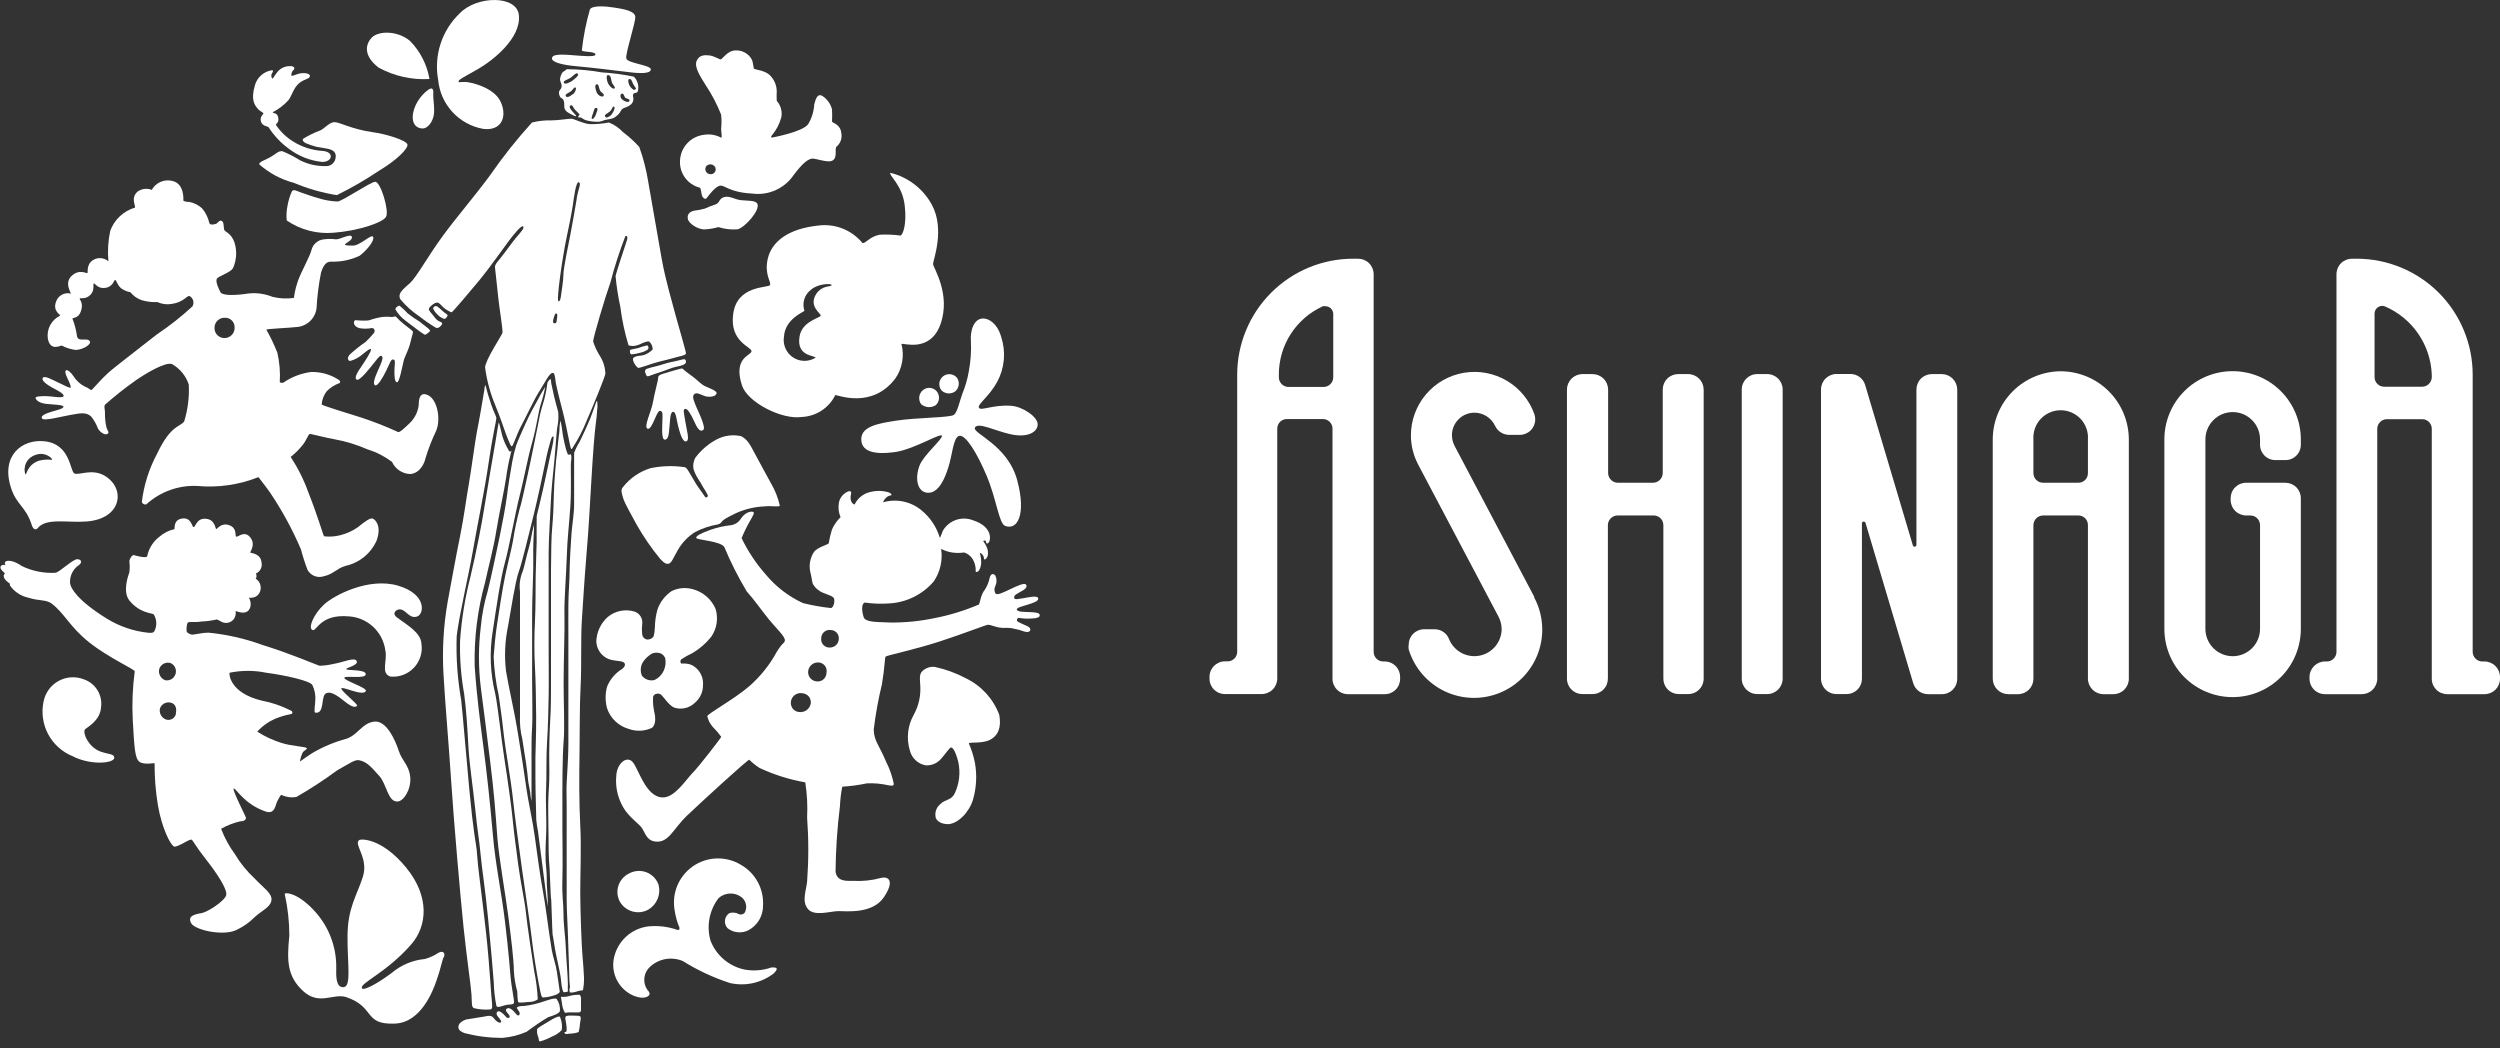
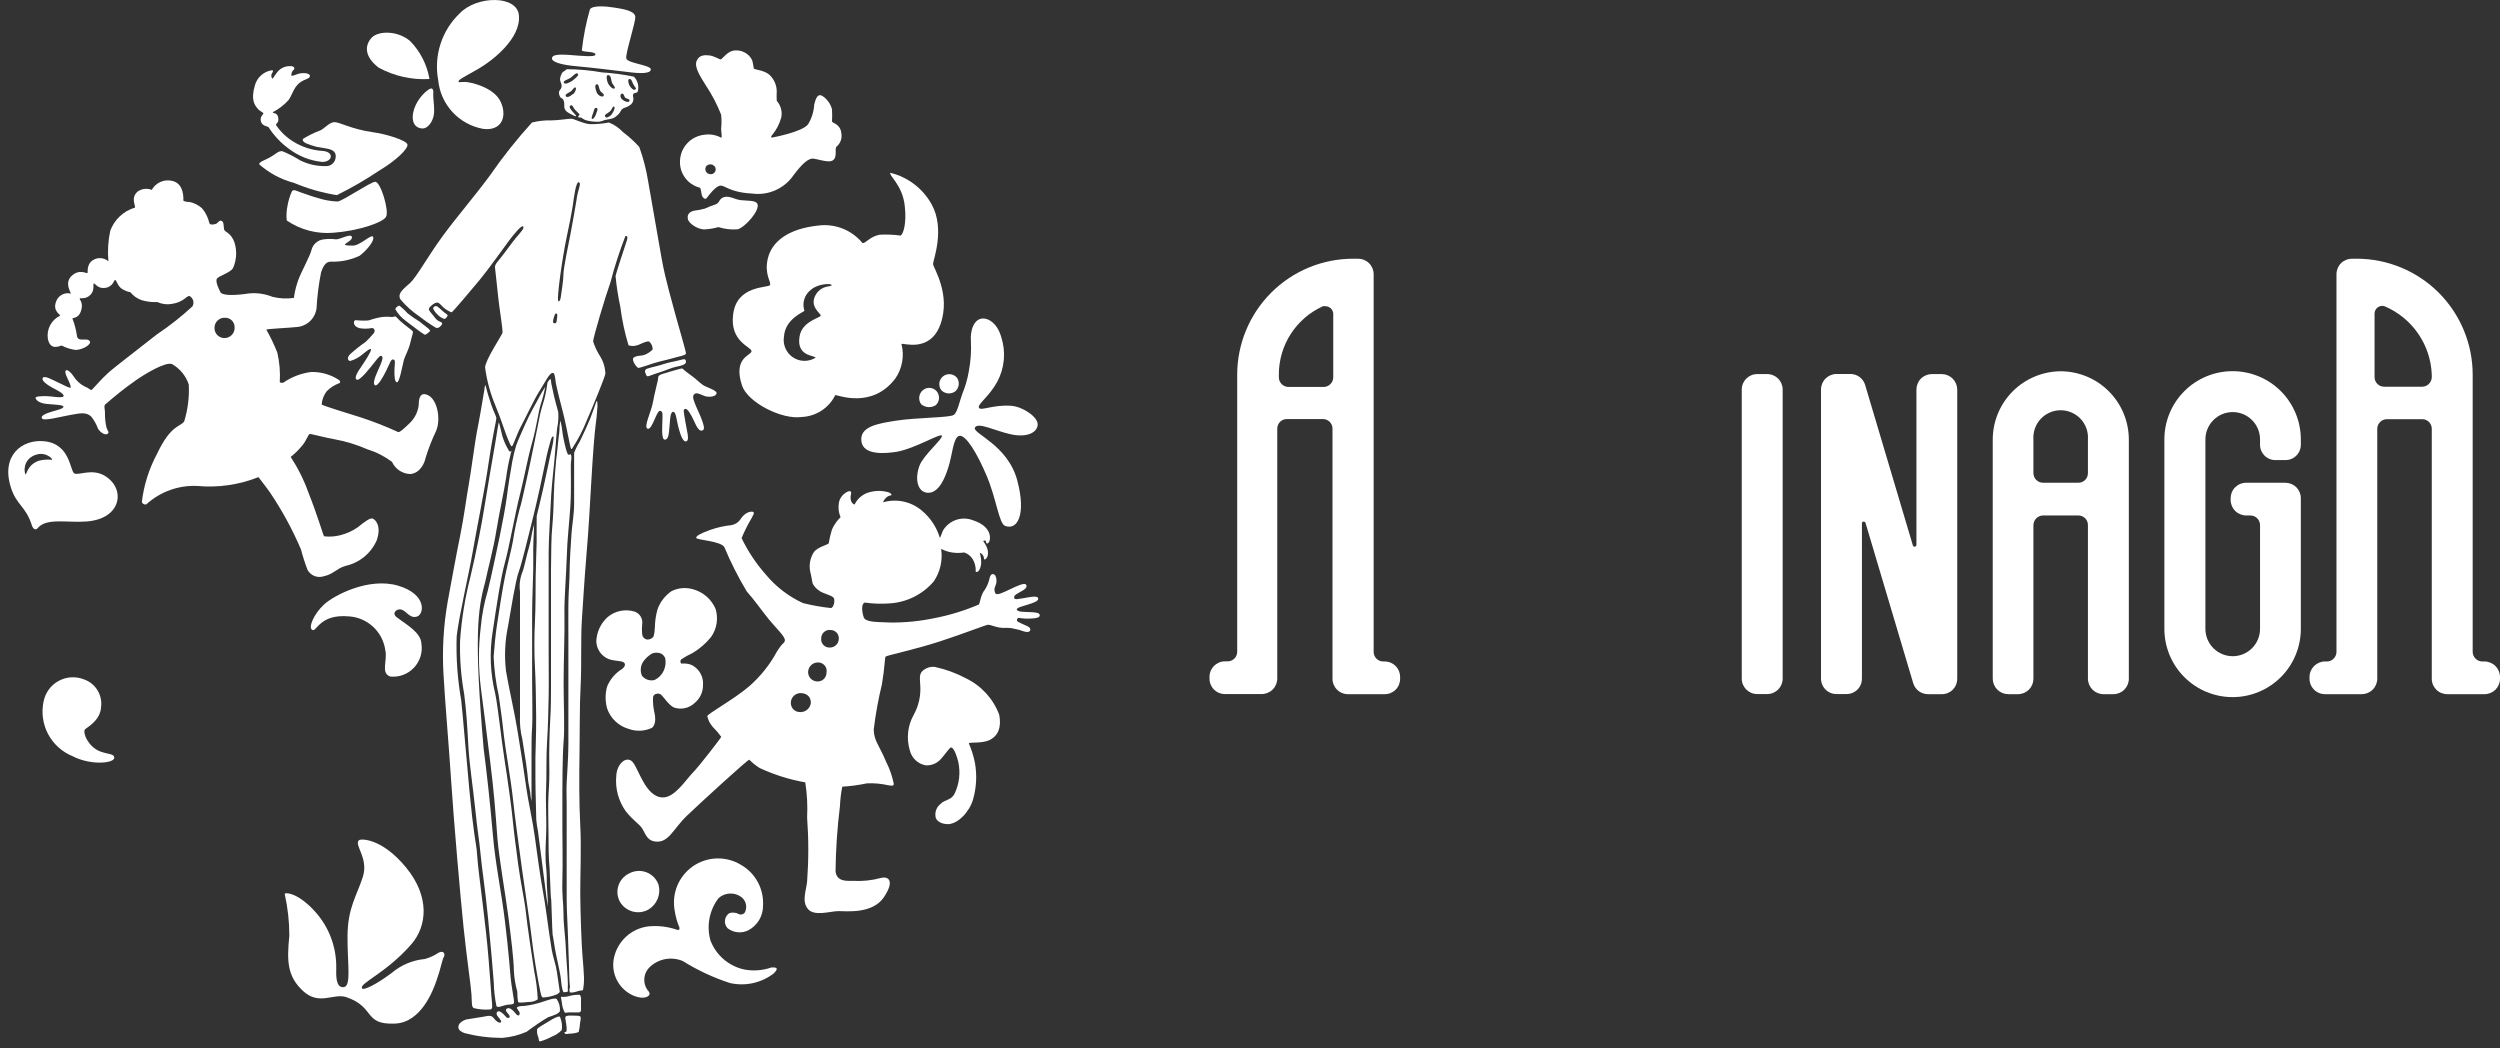
<svg xmlns="http://www.w3.org/2000/svg" data-v-23355266="" width="124" height="52" viewBox="0 0 124 52" fill="none">
  <rect x="0" y="0" width="124" height="52" fill="#333333" stroke="none" />
  <g clip-path="url(#icon-logo)">
    <path d="M113.355 23.945H111.411C111.31 23.944 111.21 23.963 111.116 24.001C111.023 24.039 110.938 24.096 110.866 24.167C110.794 24.238 110.737 24.323 110.698 24.416C110.66 24.509 110.64 24.609 110.64 24.71V24.801C110.641 25.005 110.723 25.2 110.868 25.343C111.012 25.486 111.208 25.567 111.411 25.567H111.618C111.745 25.567 111.867 25.617 111.957 25.707C112.047 25.797 112.098 25.919 112.098 26.047V26.047V31.193C112.098 31.552 111.955 31.897 111.701 32.151C111.447 32.405 111.102 32.548 110.743 32.548C110.383 32.548 110.039 32.405 109.785 32.151C109.531 31.897 109.388 31.552 109.388 31.193V21.794C109.388 21.434 109.531 21.09 109.785 20.836C110.039 20.582 110.383 20.439 110.743 20.439C111.102 20.439 111.447 20.582 111.701 20.836C111.955 21.09 112.098 21.434 112.098 21.794V22.055C112.097 22.156 112.116 22.256 112.154 22.349C112.193 22.442 112.249 22.527 112.32 22.598C112.391 22.669 112.476 22.726 112.569 22.764C112.663 22.802 112.762 22.821 112.863 22.82H113.355C113.456 22.821 113.556 22.802 113.649 22.764C113.743 22.726 113.827 22.669 113.898 22.598C113.97 22.527 114.026 22.442 114.064 22.349C114.102 22.256 114.122 22.156 114.121 22.055V21.794C114.121 20.896 113.764 20.035 113.13 19.401C112.495 18.766 111.634 18.41 110.737 18.41C109.839 18.41 108.978 18.766 108.344 19.401C107.709 20.035 107.353 20.896 107.353 21.794V31.193C107.353 32.09 107.709 32.951 108.344 33.586C108.978 34.221 109.839 34.577 110.737 34.577C111.634 34.577 112.495 34.221 113.13 33.586C113.764 32.951 114.121 32.09 114.121 31.193V24.71C114.121 24.507 114.04 24.312 113.897 24.169C113.753 24.025 113.558 23.945 113.355 23.945V23.945Z" fill="#FFFFFF" />
    <path d="M87.655 18.555H87.157C86.734 18.555 86.391 18.898 86.391 19.321V33.66C86.391 34.082 86.734 34.425 87.157 34.425H87.655C88.078 34.425 88.42 34.082 88.42 33.66V19.321C88.42 18.898 88.078 18.555 87.655 18.555Z" fill="#FFFFFF" />
-     <path d="M83.736 18.555H83.238C83.035 18.555 82.84 18.636 82.697 18.779C82.553 18.923 82.472 19.118 82.472 19.321V23.465C82.471 23.591 82.42 23.712 82.33 23.802C82.24 23.892 82.119 23.943 81.992 23.945H80.243C80.117 23.943 79.997 23.893 79.907 23.804C79.817 23.716 79.766 23.596 79.763 23.471V19.321C79.762 19.22 79.741 19.119 79.702 19.026C79.662 18.933 79.605 18.848 79.532 18.777C79.46 18.706 79.375 18.65 79.281 18.612C79.187 18.574 79.086 18.555 78.985 18.555H78.493C78.289 18.555 78.094 18.636 77.949 18.779C77.805 18.923 77.723 19.117 77.721 19.321V33.66C77.721 33.761 77.741 33.861 77.78 33.954C77.819 34.047 77.876 34.132 77.948 34.203C78.019 34.274 78.104 34.331 78.198 34.369C78.292 34.407 78.392 34.426 78.493 34.425H78.985C79.086 34.426 79.186 34.407 79.279 34.369C79.372 34.33 79.457 34.274 79.528 34.203C79.599 34.132 79.656 34.047 79.694 33.954C79.732 33.86 79.751 33.76 79.751 33.66V26.041C79.754 25.915 79.805 25.795 79.895 25.707C79.984 25.619 80.105 25.568 80.231 25.567H82.023C82.15 25.567 82.272 25.617 82.362 25.707C82.452 25.797 82.503 25.919 82.503 26.047V33.66C82.501 33.858 82.577 34.049 82.715 34.192C82.852 34.335 83.04 34.419 83.238 34.425H83.73C83.831 34.426 83.931 34.407 84.025 34.369C84.118 34.331 84.204 34.274 84.275 34.203C84.347 34.132 84.404 34.047 84.443 33.954C84.482 33.861 84.502 33.761 84.502 33.66V19.321C84.5 19.118 84.419 18.924 84.276 18.781C84.132 18.638 83.939 18.557 83.736 18.555Z" fill="#FFFFFF" />
    <path d="M96.319 18.555H95.821C95.618 18.555 95.423 18.636 95.279 18.779C95.136 18.923 95.055 19.118 95.055 19.321V27.025C95.055 27.049 95.046 27.072 95.029 27.089C95.011 27.106 94.988 27.116 94.964 27.116C94.945 27.116 94.927 27.11 94.912 27.099C94.897 27.088 94.885 27.073 94.879 27.055L92.51 19.09C92.462 18.933 92.366 18.796 92.235 18.699C92.103 18.601 91.944 18.549 91.78 18.549H91.094C90.89 18.549 90.695 18.63 90.55 18.773C90.406 18.916 90.324 19.111 90.322 19.315V33.66C90.322 33.761 90.342 33.861 90.381 33.954C90.42 34.047 90.477 34.132 90.549 34.203C90.62 34.274 90.706 34.331 90.799 34.369C90.893 34.407 90.993 34.426 91.094 34.425H91.586C91.687 34.426 91.787 34.407 91.88 34.368C91.973 34.33 92.058 34.274 92.129 34.203C92.2 34.132 92.257 34.047 92.295 33.953C92.333 33.86 92.352 33.76 92.352 33.66V25.962C92.351 25.949 92.352 25.937 92.357 25.926C92.361 25.914 92.368 25.904 92.376 25.895C92.385 25.887 92.395 25.88 92.407 25.876C92.418 25.871 92.43 25.87 92.443 25.87C92.461 25.871 92.48 25.877 92.495 25.887C92.51 25.898 92.522 25.914 92.528 25.931L94.897 33.891C94.945 34.047 95.042 34.183 95.173 34.281C95.304 34.378 95.463 34.431 95.626 34.431H96.313C96.414 34.432 96.514 34.413 96.607 34.375C96.7 34.336 96.785 34.28 96.856 34.209C96.927 34.138 96.984 34.053 97.022 33.96C97.06 33.866 97.079 33.766 97.079 33.666V19.321C97.077 19.119 96.997 18.926 96.855 18.783C96.713 18.64 96.52 18.558 96.319 18.555V18.555Z" fill="#FFFFFF" />
    <path d="M123.234 32.809H123.113C122.989 32.806 122.871 32.755 122.784 32.666C122.696 32.578 122.647 32.459 122.645 32.335V32.335V18.58C122.644 17.056 122.037 15.595 120.96 14.517C119.882 13.44 118.421 12.834 116.897 12.832H116.654C116.451 12.832 116.257 12.913 116.113 13.056C115.97 13.2 115.889 13.394 115.889 13.598V32.341C115.886 32.461 115.838 32.576 115.755 32.663C115.672 32.749 115.559 32.801 115.439 32.809H115.324C115.119 32.809 114.923 32.89 114.778 33.035C114.634 33.18 114.552 33.376 114.552 33.581V33.666C114.552 33.767 114.572 33.867 114.611 33.96C114.65 34.053 114.707 34.138 114.779 34.209C114.85 34.28 114.935 34.337 115.029 34.375C115.123 34.413 115.223 34.432 115.324 34.431H117.147C117.35 34.43 117.545 34.348 117.688 34.203C117.832 34.059 117.912 33.863 117.912 33.66V21.265C117.914 21.14 117.964 21.02 118.053 20.932C118.141 20.843 118.261 20.793 118.386 20.791H120.142C120.266 20.791 120.384 20.839 120.473 20.926C120.561 21.012 120.613 21.129 120.616 21.253V33.66C120.615 33.761 120.634 33.861 120.672 33.954C120.71 34.048 120.767 34.133 120.838 34.205C120.909 34.277 120.994 34.334 121.087 34.372C121.18 34.411 121.28 34.431 121.381 34.431H123.234C123.438 34.431 123.632 34.35 123.776 34.207C123.919 34.063 124 33.869 124 33.666V33.581C124 33.377 123.92 33.182 123.776 33.037C123.633 32.893 123.438 32.811 123.234 32.809ZM120.616 18.586V18.719C120.611 18.843 120.558 18.961 120.469 19.047C120.379 19.133 120.26 19.181 120.136 19.181H118.252C118.127 19.181 118.006 19.131 117.917 19.042C117.828 18.953 117.778 18.833 117.778 18.707V15.554C117.778 15.452 117.819 15.355 117.891 15.283C117.962 15.211 118.06 15.171 118.161 15.171C118.209 15.172 118.257 15.182 118.301 15.201C118.966 15.489 119.537 15.958 119.946 16.556C120.356 17.154 120.588 17.855 120.616 18.58V18.586Z" fill="#FFFFFF" />
    <path d="M68.717 32.809H68.601C68.477 32.807 68.358 32.757 68.27 32.668C68.183 32.579 68.133 32.46 68.133 32.335V32.335V13.598C68.132 13.394 68.05 13.199 67.905 13.056C67.761 12.912 67.566 12.832 67.362 12.832H67.119C65.594 12.832 64.131 13.437 63.053 14.515C61.974 15.593 61.367 17.055 61.365 18.58V32.329C61.365 32.454 61.316 32.573 61.228 32.662C61.141 32.751 61.022 32.801 60.897 32.803H60.758C60.657 32.803 60.556 32.823 60.463 32.862C60.37 32.901 60.285 32.958 60.214 33.029C60.143 33.101 60.087 33.186 60.048 33.28C60.01 33.373 59.991 33.474 59.992 33.575V33.66C59.991 33.76 60.01 33.86 60.049 33.953C60.087 34.047 60.143 34.132 60.214 34.203C60.286 34.274 60.37 34.33 60.464 34.368C60.557 34.407 60.657 34.426 60.758 34.425H62.58C62.785 34.425 62.981 34.344 63.126 34.199C63.271 34.054 63.352 33.858 63.352 33.654V21.265C63.351 21.202 63.363 21.14 63.386 21.082C63.41 21.024 63.444 20.971 63.489 20.926C63.533 20.881 63.585 20.846 63.643 20.822C63.701 20.797 63.763 20.785 63.826 20.785H65.618C65.681 20.785 65.743 20.797 65.801 20.822C65.859 20.846 65.911 20.881 65.955 20.926C65.999 20.971 66.034 21.024 66.058 21.082C66.081 21.14 66.093 21.202 66.092 21.265V21.265V33.66C66.091 33.761 66.11 33.861 66.148 33.954C66.187 34.048 66.243 34.133 66.314 34.205C66.385 34.277 66.47 34.334 66.563 34.372C66.656 34.411 66.757 34.431 66.858 34.431H68.68C68.781 34.432 68.881 34.413 68.974 34.375C69.067 34.336 69.152 34.28 69.223 34.209C69.295 34.138 69.351 34.053 69.389 33.96C69.427 33.866 69.447 33.766 69.446 33.666V33.581C69.448 33.383 69.373 33.192 69.237 33.048C69.101 32.904 68.915 32.818 68.717 32.809V32.809ZM65.618 15.189C65.66 15.18 65.704 15.18 65.746 15.189C65.844 15.191 65.938 15.229 66.009 15.296C66.079 15.364 66.122 15.456 66.129 15.554V18.713C66.129 18.84 66.079 18.961 65.99 19.05C65.901 19.14 65.781 19.192 65.655 19.193H63.905C63.779 19.192 63.658 19.14 63.569 19.05C63.481 18.961 63.431 18.84 63.431 18.713V18.713V18.598C63.426 17.879 63.63 17.174 64.019 16.569C64.407 15.964 64.963 15.485 65.618 15.189Z" fill="#FFFFFF" />
-     <path d="M76.111 29.625L72.144 22.11C72.061 21.948 72.017 21.769 72.016 21.587C72.016 21.44 72.045 21.295 72.101 21.159C72.157 21.024 72.24 20.9 72.343 20.797C72.447 20.693 72.57 20.61 72.706 20.554C72.842 20.498 72.987 20.469 73.134 20.469C73.348 20.47 73.558 20.532 73.738 20.647C73.919 20.762 74.063 20.926 74.155 21.119V21.119C74.217 21.253 74.315 21.366 74.439 21.445C74.563 21.525 74.706 21.568 74.853 21.569H75.382C75.585 21.569 75.78 21.488 75.923 21.345C76.067 21.201 76.147 21.006 76.147 20.803C76.148 20.721 76.135 20.639 76.111 20.56C75.866 19.858 75.381 19.266 74.742 18.887C74.102 18.508 73.349 18.367 72.616 18.489C71.883 18.611 71.216 18.988 70.734 19.554C70.252 20.12 69.985 20.838 69.981 21.581C69.98 22.084 70.101 22.581 70.333 23.027L74.325 30.585C74.424 30.773 74.478 30.981 74.483 31.193C74.482 31.506 74.373 31.809 74.174 32.051C73.975 32.293 73.698 32.459 73.391 32.52C73.084 32.58 72.765 32.533 72.489 32.385C72.213 32.237 71.996 31.999 71.876 31.709V31.709C71.823 31.563 71.725 31.436 71.597 31.347C71.468 31.258 71.316 31.21 71.159 31.211H70.637C70.535 31.211 70.435 31.231 70.341 31.27C70.247 31.31 70.162 31.367 70.091 31.44C70.02 31.512 69.964 31.598 69.926 31.692C69.888 31.786 69.87 31.887 69.871 31.989C69.858 32.061 69.858 32.135 69.871 32.208C70.008 32.661 70.239 33.081 70.548 33.44C70.858 33.8 71.239 34.09 71.668 34.292C72.097 34.494 72.563 34.604 73.037 34.614C73.511 34.625 73.981 34.535 74.419 34.352C74.856 34.169 75.25 33.896 75.575 33.551C75.9 33.206 76.149 32.797 76.305 32.349C76.462 31.902 76.523 31.427 76.484 30.954C76.446 30.482 76.308 30.023 76.081 29.607L76.111 29.625Z" fill="#FFFFFF" />
    <path d="M102.225 18.415C101.327 18.417 100.468 18.774 99.833 19.408C99.199 20.043 98.842 20.902 98.84 21.8V33.666C98.842 33.868 98.923 34.062 99.066 34.205C99.21 34.348 99.403 34.429 99.606 34.431H100.104C100.305 34.428 100.497 34.346 100.638 34.203C100.779 34.059 100.858 33.867 100.857 33.666V26.047C100.859 25.921 100.909 25.8 100.998 25.711C101.086 25.622 101.206 25.57 101.331 25.567H103.087C103.15 25.567 103.212 25.579 103.27 25.603C103.328 25.627 103.38 25.663 103.425 25.707C103.469 25.752 103.503 25.805 103.527 25.863C103.55 25.922 103.562 25.984 103.561 26.047V33.666C103.563 33.869 103.645 34.064 103.789 34.207C103.934 34.351 104.129 34.431 104.333 34.431H104.825C105.028 34.431 105.223 34.35 105.366 34.207C105.51 34.063 105.59 33.869 105.59 33.666V21.8C105.589 20.906 105.234 20.049 104.604 19.415C103.974 18.781 103.118 18.422 102.225 18.415ZM100.857 21.794C100.845 21.608 100.871 21.423 100.933 21.248C100.995 21.073 101.093 20.913 101.22 20.777C101.346 20.642 101.5 20.534 101.67 20.46C101.84 20.386 102.024 20.348 102.209 20.348C102.395 20.348 102.578 20.386 102.749 20.46C102.919 20.534 103.072 20.642 103.199 20.777C103.326 20.913 103.423 21.073 103.486 21.248C103.548 21.423 103.574 21.608 103.561 21.794V23.464C103.562 23.527 103.55 23.589 103.527 23.648C103.503 23.706 103.469 23.759 103.425 23.803C103.38 23.848 103.328 23.884 103.27 23.908C103.212 23.932 103.15 23.944 103.087 23.944H101.337C101.21 23.944 101.088 23.894 100.998 23.804C100.908 23.714 100.857 23.592 100.857 23.464V21.794Z" fill="#FFFFFF" />
    <path d="M35.495 30.208C35.394 29.969 35.24 29.756 35.044 29.585C34.848 29.415 34.616 29.291 34.365 29.224C34.012 29.124 33.635 29.158 33.307 29.321C32.989 29.54 32.747 29.852 32.615 30.215C32.531 30.511 32.486 30.818 32.481 31.126C32.478 31.278 32.456 31.429 32.414 31.576C32.378 31.623 32.331 31.661 32.277 31.686C32.223 31.712 32.164 31.724 32.104 31.721C32.043 31.714 31.985 31.687 31.94 31.645C31.895 31.602 31.866 31.546 31.855 31.484C31.835 31.305 31.835 31.123 31.855 30.944C31.871 30.815 31.842 30.684 31.774 30.574C31.705 30.463 31.601 30.379 31.479 30.336C31.25 30.265 31.007 30.253 30.772 30.301C30.538 30.349 30.319 30.455 30.136 30.609C29.965 30.764 29.828 30.951 29.732 31.16C29.636 31.369 29.583 31.595 29.577 31.825C29.585 32.011 29.647 32.192 29.754 32.345C29.862 32.498 30.011 32.617 30.184 32.687C30.494 32.803 30.792 32.76 30.932 32.851C31.072 32.943 30.98 33.125 30.756 33.246C30.469 33.449 30.245 33.729 30.112 34.054C30.014 34.408 30.014 34.782 30.112 35.136C30.194 35.378 30.333 35.597 30.519 35.774C30.704 35.95 30.929 36.08 31.175 36.151C31.362 36.22 31.561 36.251 31.76 36.243C31.959 36.235 32.155 36.187 32.335 36.102C32.572 35.914 32.499 35.494 32.439 35.245C32.399 35.043 32.383 34.837 32.39 34.632C32.383 34.584 32.394 34.536 32.421 34.496C32.448 34.457 32.489 34.429 32.536 34.419C32.584 34.399 32.638 34.395 32.689 34.407C32.74 34.419 32.786 34.447 32.821 34.486C32.931 34.595 33.192 34.99 33.429 35.093C33.607 35.154 33.798 35.164 33.982 35.122C34.166 35.08 34.334 34.988 34.468 34.856C34.595 34.749 34.697 34.615 34.766 34.464C34.836 34.312 34.871 34.148 34.869 33.981C34.882 33.821 34.857 33.66 34.796 33.511C34.735 33.362 34.639 33.229 34.517 33.125C34.375 32.994 34.192 32.919 34 32.912C33.873 32.912 33.806 32.912 33.787 32.912C33.761 32.884 33.747 32.847 33.747 32.809C33.747 32.771 33.761 32.734 33.787 32.706C33.967 32.586 34.156 32.48 34.352 32.39C34.703 32.181 35.014 31.911 35.27 31.594C35.41 31.395 35.504 31.167 35.542 30.927C35.581 30.687 35.565 30.441 35.495 30.208V30.208ZM32.943 33.21C32.854 33.442 32.677 33.63 32.451 33.732C32.34 33.757 32.224 33.751 32.117 33.713C32.009 33.675 31.914 33.608 31.843 33.52C31.793 33.405 31.773 33.28 31.785 33.156C31.796 33.031 31.839 32.912 31.91 32.809C32.024 32.648 32.171 32.513 32.341 32.414C32.484 32.358 32.642 32.358 32.785 32.414C32.877 32.463 32.95 32.542 32.992 32.639C33.033 32.83 33.016 33.029 32.943 33.21V33.21Z" fill="#FFFFFF" />
-     <path d="M38.678 25.075C38.678 25.166 38.235 25.075 37.907 25.117C37.424 25.14 36.95 25.253 36.509 25.451C36.035 25.676 35.902 25.767 35.817 25.852C35.795 25.891 35.765 25.925 35.73 25.953C35.694 25.98 35.654 25.999 35.61 26.01C35.216 26.077 34.835 26.204 34.48 26.387C34.128 26.606 33.836 26.909 33.629 27.268C33.386 27.687 33.332 27.875 33.204 27.942C33.077 28.009 32.949 27.942 32.742 27.718C32.314 27.195 31.93 26.639 31.594 26.053C31.327 25.549 30.986 24.977 30.907 24.704C30.828 24.431 30.774 24.297 30.907 24.151C31.255 23.709 31.73 23.385 32.268 23.221C32.826 23.106 33.4 23.09 33.964 23.173C34.012 23.173 34.097 23.276 34.134 23.343C34.17 23.41 34.462 23.884 34.516 23.987C34.571 24.09 34.717 24.267 34.772 24.358C34.826 24.449 34.96 24.613 34.978 24.655C34.996 24.698 35.142 24.655 35.106 24.564C35.042 24.429 34.967 24.299 34.881 24.175C34.806 24.031 34.723 23.891 34.632 23.756C34.529 23.6 34.449 23.43 34.395 23.252C34.364 23.062 34.398 22.867 34.492 22.699C34.774 22.323 35.135 22.014 35.549 21.794C35.923 21.598 36.353 21.542 36.764 21.636C37.068 21.794 37.202 22.043 37.427 22.474C37.651 22.906 38.034 23.58 38.253 23.993C38.448 24.33 38.592 24.695 38.678 25.075V25.075Z" fill="#FFFFFF" />
    <path d="M32.669 43.897C32.621 43.755 32.543 43.624 32.439 43.516C32.335 43.407 32.208 43.322 32.068 43.267C31.928 43.213 31.777 43.19 31.627 43.2C31.477 43.21 31.331 43.253 31.199 43.326C31.075 43.386 30.964 43.47 30.873 43.575C30.783 43.678 30.714 43.8 30.672 43.931C30.63 44.063 30.615 44.201 30.628 44.338C30.642 44.476 30.683 44.609 30.749 44.73C30.888 44.967 31.114 45.139 31.379 45.211C31.644 45.283 31.926 45.247 32.165 45.112C32.368 44.991 32.527 44.807 32.617 44.588C32.708 44.369 32.727 44.127 32.669 43.897V43.897Z" fill="#FFFFFF" />
    <path d="M36.181 45.289C36.12 45.328 36.068 45.38 36.03 45.441C35.991 45.503 35.967 45.572 35.958 45.644C35.949 45.716 35.957 45.789 35.98 45.858C36.002 45.927 36.04 45.99 36.09 46.042C36.237 46.156 36.414 46.225 36.599 46.241C36.784 46.257 36.97 46.22 37.135 46.133C37.353 46.014 37.534 45.838 37.659 45.624C37.784 45.41 37.849 45.166 37.846 44.918C37.87 44.51 37.779 44.104 37.584 43.745C37.388 43.386 37.096 43.09 36.74 42.889C36.379 42.672 35.962 42.564 35.541 42.579C35.12 42.593 34.712 42.728 34.366 42.969C34.02 43.21 33.751 43.545 33.591 43.935C33.431 44.325 33.388 44.753 33.465 45.167C33.508 45.458 33.587 45.742 33.702 46.012C33.702 46.097 33.702 46.145 33.593 46.121C33.127 45.958 32.631 45.899 32.141 45.951C31.738 46.004 31.36 46.179 31.059 46.453C30.759 46.727 30.549 47.086 30.458 47.482C30.368 47.872 30.422 48.282 30.609 48.635C30.797 48.989 31.105 49.264 31.479 49.408C31.977 49.59 32.177 49.408 32.208 49.341C32.238 49.275 32.208 49.196 32.11 49.098C31.989 48.923 31.936 48.71 31.96 48.499C31.985 48.288 32.086 48.092 32.244 47.95C32.459 47.751 32.728 47.619 33.017 47.569C33.306 47.52 33.603 47.555 33.872 47.67C34.603 48.127 35.386 48.492 36.205 48.758C36.578 48.843 36.965 48.845 37.339 48.764C37.712 48.683 38.064 48.521 38.368 48.29C38.684 47.986 38.459 47.974 38.259 47.986C37.822 48.14 37.352 48.173 36.898 48.084C36.525 48 36.178 47.825 35.889 47.575C35.599 47.325 35.376 47.007 35.239 46.65C35.138 46.292 35.122 45.916 35.191 45.551C35.261 45.186 35.415 44.843 35.64 44.547C35.791 44.412 35.983 44.332 36.185 44.32C36.387 44.307 36.587 44.364 36.752 44.481C36.861 44.557 36.941 44.666 36.982 44.792C37.023 44.918 37.021 45.054 36.977 45.179C36.969 45.214 36.953 45.246 36.931 45.274C36.908 45.301 36.88 45.323 36.848 45.339C36.816 45.354 36.781 45.361 36.745 45.361C36.71 45.361 36.675 45.353 36.643 45.337C36.502 45.261 36.335 45.243 36.181 45.289Z" fill="#FFFFFF" />
    <path d="M45.836 33.216C45.586 33.38 45.617 33.581 45.647 34.024C45.676 34.524 45.562 35.021 45.319 35.458C45.169 35.726 45.075 36.021 45.043 36.326C45.011 36.631 45.04 36.939 45.131 37.232C45.178 37.418 45.278 37.586 45.42 37.716C45.561 37.845 45.737 37.931 45.927 37.961C46.069 37.968 46.211 37.942 46.342 37.885C46.472 37.828 46.588 37.742 46.68 37.633C46.856 37.445 47.099 37.074 47.172 37.074C47.245 37.074 47.379 37.202 47.531 37.791C47.647 38.321 47.583 38.875 47.348 39.365C47.172 39.711 46.887 39.632 46.644 39.881C46.553 39.953 46.483 40.046 46.441 40.153C46.398 40.259 46.384 40.375 46.401 40.489C46.401 40.665 46.619 40.872 47.008 40.878C47.506 40.878 48.084 40.27 48.26 39.663C48.432 39.071 48.465 38.447 48.357 37.84C48.291 37.506 48.189 37.18 48.053 36.868C48.108 36.795 48.746 36.898 49.135 36.679C49.523 36.461 49.669 36.072 49.566 35.464C49.27 34.664 48.676 34.011 47.907 33.642C47.419 33.383 46.898 33.193 46.358 33.077C46.172 33.056 45.986 33.106 45.836 33.216V33.216Z" fill="#FFFFFF" />
    <path d="M21.302 3.919C21.181 3.211 20.848 2.556 20.348 2.041C19.74 1.513 18.768 1.513 18.434 1.871C18.1 2.23 18.045 2.789 18.78 3.354C19.551 3.775 20.425 3.971 21.302 3.919V3.919Z" fill="#FFFFFF" />
    <path d="M21.417 4.393C21.332 4.338 20.87 4.684 20.621 5.207C20.372 5.729 20.402 6.349 20.955 6.373C21.271 6.373 21.563 5.912 21.533 5.438C21.533 5.14 21.478 4.873 21.49 4.666C21.502 4.46 21.478 4.423 21.417 4.393Z" fill="#FFFFFF" />
    <path d="M22.748 4.065C22.699 3.961 22.985 3.84 23.714 3.421C24.443 3.001 25.852 1.896 25.737 0.753C25.64 -0.249 23.647 -0.219 22.808 0.656C22.368 1.074 22.039 1.595 21.852 2.172C21.664 2.749 21.623 3.364 21.733 3.961C21.788 4.555 22.035 5.114 22.438 5.553C22.841 5.992 23.376 6.286 23.963 6.392C24.82 6.507 25.178 5.857 24.85 5.085C24.522 4.314 23.307 4.071 23.088 4.065C22.869 4.059 22.76 4.095 22.748 4.065Z" fill="#FFFFFF" />
    <path d="M41.734 6.635C41.698 6.149 41.291 6.112 41.267 6.027C41.279 5.825 41.279 5.622 41.267 5.419C41.194 5.142 41.018 4.903 40.775 4.751C40.562 4.636 40.465 4.86 40.386 5.182C40.367 5.529 40.263 5.865 40.082 6.161C39.809 6.543 38.356 6.811 38.296 6.823C38.235 6.835 38.229 6.774 38.296 6.701C38.508 6.446 38.664 6.147 38.751 5.827C38.78 5.681 38.775 5.53 38.736 5.387C38.697 5.244 38.625 5.111 38.526 5C38.518 4.842 38.518 4.684 38.526 4.526C38.523 4.252 38.419 3.988 38.235 3.785C37.992 3.481 37.445 3.463 37.403 3.408C37.36 3.354 37.372 3.135 37.287 2.947C37.206 2.8 37.084 2.681 36.936 2.602C36.789 2.523 36.621 2.489 36.455 2.503C36.102 2.503 35.817 2.941 35.75 2.947C35.683 2.953 35.44 2.783 35.203 2.752C34.966 2.722 34.681 2.716 34.553 3.02C34.425 3.323 34.729 3.785 35.009 4.235C35.313 4.69 35.567 5.177 35.768 5.687C35.793 5.919 35.793 6.153 35.768 6.385C35.768 6.592 35.835 6.811 35.768 6.829C35.516 6.692 35.226 6.641 34.942 6.683C34.615 6.716 34.311 6.866 34.087 7.107C33.864 7.347 33.735 7.661 33.727 7.989C33.714 8.288 33.805 8.582 33.983 8.822C34.161 9.061 34.416 9.233 34.705 9.308C34.766 9.308 34.784 9.606 34.82 9.709C34.857 9.812 34.978 9.922 35.057 9.818C35.136 9.715 35.464 9.259 35.707 9.211C35.95 9.162 36.139 9.539 37.305 9.6C37.7 9.654 38.102 9.596 38.466 9.434C38.83 9.272 39.141 9.012 39.365 8.682C39.79 8.117 40.033 7.929 40.234 7.874C40.434 7.819 41.072 8.117 41.309 7.953C41.546 7.789 41.388 7.406 41.485 7.279C41.58 7.202 41.652 7.103 41.696 6.99C41.74 6.877 41.753 6.754 41.734 6.635V6.635ZM35.191 8.634C35.148 8.626 35.108 8.608 35.075 8.58C35.042 8.553 35.016 8.517 35.001 8.476C34.985 8.436 34.981 8.392 34.987 8.349C34.994 8.307 35.012 8.266 35.039 8.233C35.07 8.201 35.108 8.177 35.151 8.164C35.193 8.151 35.238 8.148 35.282 8.155C35.325 8.163 35.366 8.181 35.401 8.209C35.436 8.236 35.464 8.271 35.483 8.311C35.499 8.354 35.503 8.399 35.495 8.444C35.487 8.488 35.466 8.529 35.436 8.562C35.406 8.596 35.367 8.62 35.324 8.633C35.28 8.645 35.234 8.646 35.191 8.634V8.634Z" fill="#FFFFFF" />
    <path d="M37.56 10.098C37.457 9.928 37.062 9.964 36.746 9.928C36.43 9.891 36.181 9.697 35.914 9.776C35.647 9.855 35.707 10.067 35.489 10.14C35.308 10.197 35.131 10.266 34.96 10.347C34.785 10.396 34.606 10.431 34.425 10.45C34.231 10.499 34.073 10.608 34.115 10.851C34.158 11.094 34.595 11.362 34.917 11.38C35.16 11.368 35.4 11.33 35.634 11.264C35.94 11.361 36.262 11.399 36.582 11.374C36.947 11.289 37.736 10.402 37.56 10.098Z" fill="#FFFFFF" />
    <path d="M48.764 15.797C48.302 15.797 48.114 16.405 48.157 16.921C48.182 17.422 48.147 17.923 48.053 18.416C47.988 18.799 47.88 19.174 47.731 19.534C47.597 19.892 47.5 20.421 47.318 20.573C47.136 20.724 45.495 20.7 44.414 20.87C43.521 21.01 42.634 21.162 42.725 21.885C42.816 22.608 43.94 22.492 44.487 22.407C45.434 22.231 46.65 21.466 46.717 21.611C46.783 21.757 45.811 22.565 45.611 23.088C45.362 23.744 45.507 24.37 45.963 24.437C46.571 24.522 46.893 23.641 47.038 23.179C47.239 22.572 47.276 21.678 47.585 21.618C47.895 21.557 48.454 22.45 48.94 23.604C49.426 24.759 49.548 25.968 49.852 26.083C50.459 26.32 50.909 25.53 50.459 23.841C49.991 22.055 48.217 21.502 48.357 21.21C48.497 20.919 49.353 21.369 50.125 21.539C50.897 21.709 51.419 21.484 51.468 21.089C51.516 20.694 50.733 20.172 50.167 20.129C49.256 20.056 48.649 20.402 48.557 20.226C48.466 20.05 49.044 19.698 49.463 18.938C49.643 18.601 49.754 18.231 49.789 17.85C49.823 17.469 49.78 17.085 49.663 16.721C49.469 16.046 49.056 15.797 48.764 15.797Z" fill="#FFFFFF" />
    <path d="M47.476 18.75C47.436 18.698 47.387 18.655 47.33 18.623C47.273 18.591 47.211 18.57 47.147 18.562C47.082 18.553 47.016 18.558 46.953 18.575C46.891 18.592 46.832 18.622 46.78 18.662C46.729 18.702 46.686 18.751 46.654 18.808C46.621 18.864 46.6 18.927 46.592 18.991C46.584 19.056 46.589 19.122 46.606 19.184C46.623 19.247 46.652 19.306 46.692 19.357C46.781 19.447 46.9 19.502 47.026 19.512C47.151 19.522 47.277 19.486 47.379 19.412C47.472 19.332 47.533 19.221 47.551 19.099C47.569 18.977 47.542 18.853 47.476 18.75V18.75Z" fill="#FFFFFF" />
    <path d="M46.51 19.479C46.476 19.42 46.429 19.368 46.373 19.328C46.318 19.288 46.254 19.261 46.187 19.247C46.12 19.233 46.051 19.233 45.984 19.248C45.917 19.263 45.854 19.292 45.799 19.333C45.69 19.414 45.618 19.535 45.597 19.669C45.577 19.803 45.61 19.94 45.69 20.05C45.79 20.135 45.916 20.185 46.047 20.193C46.179 20.201 46.309 20.166 46.419 20.093C46.5 20.015 46.553 19.913 46.57 19.801C46.587 19.69 46.565 19.577 46.51 19.479Z" fill="#FFFFFF" />
    <path d="M46.279 13.093C46.279 12.911 46.887 11.374 46.218 10.152C46.005 9.761 45.712 9.418 45.358 9.146C45.005 8.874 44.598 8.679 44.165 8.573C44.056 8.682 44.772 9.18 44.876 10.213C44.979 11.094 44.797 11.623 44.669 11.684C44.327 11.638 43.981 11.624 43.636 11.641C43.12 11.738 42.944 12.085 42.779 12.054C42.52 11.739 42.185 11.494 41.806 11.342C41.427 11.19 41.016 11.136 40.611 11.185C39.049 11.343 38.271 12.018 38.083 12.826C37.895 13.634 38.283 14.005 38.186 14.144C38.089 14.284 36.534 14.144 36.364 15.596C36.187 16.957 37.275 17.2 37.275 17.419C37.275 17.638 36.345 17.711 36.801 19.114C37.074 19.959 38.782 20.828 39.766 20.682C40.116 20.667 40.455 20.558 40.748 20.367C41.041 20.175 41.277 19.909 41.431 19.594C41.571 19.594 43.254 20.293 44.408 18.774C44.579 18.527 44.694 18.246 44.746 17.95C44.799 17.655 44.787 17.351 44.712 17.061C44.791 16.994 46.121 17.516 46.644 16.095C47.184 14.582 46.279 13.269 46.279 13.093ZM40.483 14.582C40.1 15.189 40.708 15.536 40.708 15.651C40.708 15.766 39.772 15.924 39.657 16.696C39.493 17.686 40.41 17.619 40.453 17.741C40.284 17.847 40.088 17.902 39.889 17.899C39.69 17.896 39.496 17.836 39.331 17.725C39.165 17.615 39.035 17.459 38.956 17.276C38.877 17.094 38.852 16.892 38.885 16.696C38.94 15.809 39.869 15.481 39.9 15.414C39.837 15.226 39.835 15.023 39.895 14.834C39.955 14.645 40.074 14.48 40.234 14.363C40.58 14.059 41.267 14.047 41.248 14.144C41.23 14.241 40.787 14.126 40.483 14.582Z" fill="#FFFFFF" />
    <path d="M20.688 30.579C21.04 30.464 21.186 29.474 19.74 29.048C18.294 28.623 16.562 29.522 16.058 29.996C15.554 30.47 15.274 31.144 15.493 31.248C15.712 31.351 15.852 30.439 17.316 30.573C17.759 30.603 18.179 30.784 18.505 31.086C18.831 31.388 19.044 31.792 19.108 32.232C19.236 32.785 18.865 33.368 19.351 33.556C19.569 33.579 19.789 33.551 19.994 33.475C20.199 33.398 20.384 33.276 20.533 33.117C20.683 32.957 20.794 32.765 20.858 32.556C20.922 32.347 20.936 32.126 20.901 31.91C20.864 31.369 20.178 30.992 19.685 30.622C19.4 30.403 19.685 30.197 19.868 30.227C20.159 30.269 20.311 30.707 20.688 30.579Z" fill="#FFFFFF" />
    <path d="M17.808 41.673C17.535 41.898 18.3 42.554 17.996 43.496C17.693 44.438 17.249 45.021 17.237 46.413C17.225 47.804 17.444 48.928 17.043 48.964C16.642 49.001 16.672 48.357 16.678 47.998C16.692 46.977 16.321 45.988 15.639 45.228C14.825 44.316 14.181 44.243 14.12 44.335C14.274 45.017 14.351 45.714 14.351 46.413C14.229 47.628 14.229 48.411 15.031 49.153C15.834 49.894 16.538 49.25 17.17 49.456C18.634 49.949 18.009 50.842 19.6 50.769C20.876 50.714 21.472 49.159 21.648 48.642C21.867 48.035 21.927 47.609 22.012 47.47C22.098 47.33 22.012 47.105 21.739 47.263C21.534 47.4 21.308 47.502 21.071 47.567C20.471 47.623 19.903 47.86 19.442 48.247C18.72 48.794 18.027 49.153 17.954 49.019C17.814 48.77 19.169 48.26 20.415 46.82C21.174 45.939 21.338 44.486 20.141 43.028C18.944 41.57 17.905 41.594 17.808 41.673Z" fill="#FFFFFF" />
    <path d="M4.162 33.696C3.96 33.616 3.742 33.582 3.525 33.595C3.308 33.609 3.097 33.67 2.906 33.775C2.715 33.879 2.55 34.024 2.422 34.199C2.293 34.375 2.205 34.576 2.163 34.79C2.044 35.339 2.123 35.912 2.385 36.409C2.648 36.905 3.077 37.294 3.597 37.505C4.502 37.979 5.693 37.864 5.669 37.572C5.644 37.281 4.946 37.505 4.454 36.892C4.174 36.539 4.168 36.284 4.198 36.199C4.229 36.114 4.97 35.792 5.013 35.075C5.052 34.782 4.989 34.485 4.834 34.233C4.679 33.982 4.441 33.792 4.162 33.696V33.696Z" fill="#FFFFFF" />
    <path d="M5.152 23.574C4.545 23.246 3.937 23.574 3.7 23.489C3.463 23.404 3.518 22.006 2.181 21.885C1.106 21.781 0.031 22.583 0.541 24.181C0.814 25.056 1.276 25.099 1.58 26.053C1.641 26.247 1.768 26.32 1.878 26.186C2.315 25.67 3.342 25.943 4.308 25.864C6.076 25.725 6.246 24.181 5.152 23.574ZM2.576 22.808C2.361 22.782 2.142 22.796 1.932 22.851C1.325 23.057 1.325 23.592 1.258 23.525C1.226 23.429 1.214 23.328 1.222 23.227C1.231 23.126 1.259 23.028 1.306 22.938C1.353 22.849 1.418 22.769 1.496 22.705C1.575 22.641 1.665 22.593 1.762 22.565C2.242 22.377 2.649 22.766 2.576 22.808Z" fill="#FFFFFF" />
    <path d="M13.531 5.565C13.828 5.413 14.093 5.207 14.315 4.958C14.46 4.776 14.564 4.35 14.837 4.125C15.11 3.901 15.366 3.925 15.372 3.773C15.378 3.621 15.056 3.609 14.886 3.639C14.716 3.67 14.497 3.797 14.454 3.749C14.449 3.704 14.452 3.66 14.465 3.617C14.477 3.574 14.499 3.534 14.527 3.5C14.655 3.409 14.63 3.257 14.333 3.281C14.213 3.286 14.095 3.319 13.99 3.377C13.885 3.435 13.794 3.517 13.725 3.615C13.561 3.828 13.549 3.895 13.512 3.895C13.476 3.895 13.44 3.755 13.464 3.688C13.488 3.621 13.585 3.536 13.512 3.481C13.306 3.506 13.111 3.593 12.955 3.731C12.799 3.869 12.688 4.051 12.638 4.253C12.431 4.964 12.638 5.213 12.771 5.377C12.905 5.541 13.063 5.571 13.063 5.626C13.063 5.681 12.881 5.778 12.941 6.021C13.002 6.264 13.282 6.258 13.324 6.313C13.59 6.73 13.932 7.093 14.333 7.382C14.813 7.748 15.385 7.973 15.985 8.032C16.502 8.032 16.593 7.522 15.985 7.485C15.467 7.45 14.966 7.288 14.527 7.011C14.197 6.805 13.913 6.532 13.695 6.209C13.652 6.112 13.841 6.143 13.804 5.851C13.768 5.559 13.518 5.638 13.531 5.565Z" fill="#FFFFFF" />
    <path d="M14.017 7.504C13.816 7.461 13.695 7.637 13.409 7.795C13.124 7.953 12.85 8.026 12.856 8.148C13.351 8.587 13.942 8.904 14.582 9.071C15.264 9.358 15.978 9.562 16.708 9.679C17.444 9.315 18.154 8.903 18.835 8.445C19.625 7.978 20.263 7.37 20.208 7.163C20.153 6.957 19.139 6.641 18.476 6.556C17.401 6.398 16.836 6.051 16.587 6.058C16.338 6.064 16.101 6.367 15.894 6.465C15.591 6.577 15.3 6.719 15.025 6.89C14.989 6.975 15.062 7.054 15.183 7.109C15.347 7.177 15.516 7.234 15.688 7.279C15.876 7.321 16.028 7.327 16.295 7.388C16.562 7.449 16.708 7.589 16.635 7.886C16.609 7.989 16.55 8.079 16.466 8.143C16.382 8.207 16.279 8.241 16.174 8.239C15.732 8.25 15.294 8.154 14.898 7.959C14.617 7.784 14.322 7.631 14.017 7.504V7.504Z" fill="#FFFFFF" />
    <path d="M16.745 9.995C16.423 9.983 16.104 9.928 15.797 9.831C15.59 9.782 15.044 9.588 14.904 9.539C14.764 9.49 14.539 9.351 14.473 9.503C14.373 9.728 14.302 9.965 14.26 10.207C14.21 10.447 14.197 10.693 14.223 10.937C14.902 11.4 15.72 11.615 16.538 11.544C17.753 11.453 18.968 11.052 19.145 10.76C19.321 10.469 18.871 8.986 18.604 9.017C18.337 9.047 17.012 9.964 16.745 9.995Z" fill="#FFFFFF" />
-     <path d="M20.348 38.544C20.287 37.937 19.947 37.761 19.777 37.238C19.607 36.716 19.169 35.719 18.561 35.792C17.954 35.865 17.753 36.454 17.182 36.643C16.588 36.802 16.017 37.041 15.487 37.354C14.959 37.694 14.88 37.791 14.88 37.761C14.903 37.602 14.952 37.448 15.025 37.305C15.08 37.232 15.22 37.184 15.22 37.111C15.22 37.038 14.4 37.001 13.962 36.849C13.538 36.717 13.134 36.529 12.759 36.29C13.009 36.013 13.316 35.794 13.658 35.646C13.903 35.546 14.158 35.471 14.418 35.422C14.509 35.422 14.552 35.294 14.418 35.239C13.96 35.007 13.471 34.841 12.966 34.747C11.41 34.364 11.356 33.447 11.386 33.368C11.987 33.244 12.607 33.244 13.209 33.368C14.157 33.495 15.366 33.763 15.493 33.975C15.609 34.213 15.659 34.477 15.639 34.741C15.639 34.911 15.554 35.349 15.639 35.349C15.724 35.349 15.912 35.397 15.979 34.972C16.046 34.547 16.052 34.413 16.241 34.364C16.429 34.316 16.708 34.474 17.103 34.796C17.498 35.118 17.644 35.081 17.711 35.008C17.778 34.935 16.872 34.243 16.933 34.139C16.994 34.036 18.045 34.565 18.148 34.267C18.197 34.103 17.03 33.745 17.079 33.617C17.128 33.489 18.136 33.696 18.142 33.441C18.148 33.186 17.201 33.271 17.176 33.192C17.152 33.113 17.784 33.009 17.693 32.791C17.602 32.572 17.006 32.858 16.544 32.93C16.319 32.984 16.089 33.014 15.858 33.022C15.797 33.022 14.406 32.414 13.014 31.989C12.156 31.675 11.262 31.471 10.353 31.381C9.958 31.381 9.575 31.509 9.484 31.472C9.393 31.436 9.284 31.399 9.26 31.32C9.235 31.241 9.26 30.95 9.314 30.883C9.369 30.816 9.697 30.883 9.976 30.828C10.228 30.819 10.478 30.787 10.724 30.731C10.766 30.695 10.93 30.822 11.04 30.865C11.153 30.909 11.279 30.908 11.391 30.863C11.504 30.818 11.596 30.732 11.647 30.622C11.745 30.372 11.647 30.336 11.696 30.318C11.745 30.3 12.146 30.524 12.346 30.251C12.546 29.978 12.346 29.643 12.346 29.643C12.346 29.643 12.777 29.729 12.911 29.303C12.944 29.19 12.939 29.069 12.896 28.959C12.853 28.849 12.775 28.757 12.674 28.696C12.674 28.696 12.723 28.696 12.723 28.568C12.723 28.44 12.674 28.477 12.692 28.447C12.796 28.402 12.88 28.323 12.931 28.224C12.982 28.124 12.996 28.009 12.972 27.9C12.935 27.444 12.437 27.438 12.413 27.408C12.389 27.377 12.704 27.019 12.413 26.654C12.121 26.29 11.805 26.654 11.72 26.618C11.635 26.581 11.781 26.205 11.38 26.053C10.979 25.901 10.772 26.247 10.724 26.241C10.675 26.235 10.681 25.773 10.213 25.731C9.746 25.688 9.703 26.144 9.606 26.144C9.509 26.144 9.503 25.627 8.998 25.725C8.597 25.804 8.676 26.205 8.652 26.247C8.374 26.306 8.117 26.436 7.905 26.624C7.587 26.865 7.371 27.216 7.297 27.608C7.163 27.687 6.738 27.559 6.647 27.535C6.556 27.511 6.434 27.699 6.416 27.827C6.44 28.012 6.44 28.2 6.416 28.386C6.355 28.568 6.07 29.34 6.416 29.783C6.951 30.439 7.552 30.391 7.631 30.482C7.7 30.596 7.74 30.725 7.75 30.858C7.759 30.991 7.737 31.125 7.686 31.247C7.619 31.418 7.51 31.387 7.376 31.387C6.634 31.313 5.919 31.07 5.286 30.676C3.828 29.771 3.5 29.163 3.475 28.927C3.462 28.753 3.496 28.579 3.571 28.422C3.647 28.265 3.763 28.131 3.907 28.033C4.059 27.93 4.077 27.76 3.852 27.736C3.627 27.711 2.965 28.38 2.746 28.41C2.172 28.441 1.599 28.326 1.082 28.076C0.662 27.778 0.352 27.784 0.274 27.857C0.195 27.93 0.274 28.015 0.274 28.027C0.274 28.039 0.097 27.966 0.03 28.1C-0.036 28.234 0.255 28.416 0.243 28.453C0.226 28.464 0.212 28.48 0.201 28.497C0.191 28.515 0.184 28.535 0.182 28.556C0.182 28.781 0.498 28.933 0.492 28.957C0.486 28.981 0.492 28.902 0.492 29.036C0.705 29.346 1.029 29.564 1.398 29.643C1.95 29.82 2.279 29.729 2.558 29.935C3.202 30.421 3.445 31.077 4.417 31.855C5.389 32.633 6.683 33.192 6.683 33.301C6.575 34.106 6.543 34.92 6.586 35.731C6.659 37.044 6.689 37.603 6.908 37.779C7.127 37.955 7.656 37.834 7.668 37.858C7.663 38.554 7.718 39.249 7.832 39.936C8.026 41.09 8.47 41.941 8.64 41.989C8.81 42.038 9.411 41.588 9.503 41.649C9.594 41.71 9.673 41.935 10.213 42.621C10.754 43.308 11.277 44.098 11.222 44.389C11.167 44.681 10.28 45.246 10.007 45.288C9.63 45.349 9.29 45.44 9.484 45.793C9.679 46.145 11.161 46.461 11.787 46.097C12.101 45.943 12.386 45.737 12.632 45.489C12.972 45.173 13.421 44.997 13.464 44.651C13.507 44.304 13.069 44.043 12.632 43.575C12.248 43.219 11.916 42.809 11.647 42.36C11.365 41.975 11.136 41.554 10.967 41.108C11.263 40.939 11.582 40.814 11.915 40.738C12.17 40.738 12.2 40.61 12.2 40.562C12.2 40.513 11.489 39.14 11.593 39.109C11.696 39.079 12.103 39.887 13.178 40.252C13.646 40.41 13.658 39.911 13.756 39.735C13.853 39.559 13.92 39.425 13.956 39.425C14.188 39.538 14.45 39.574 14.703 39.529C15.4 39.128 16.074 38.688 16.721 38.21C17.328 37.87 17.614 37.663 17.808 37.706C18.209 37.785 18.416 38.052 18.805 38.478C19.193 38.903 19.23 39.784 19.722 39.754C20.002 39.747 20.402 39.182 20.348 38.544ZM7.899 33.179C7.917 33.122 7.947 33.07 7.986 33.024C8.025 32.979 8.073 32.942 8.127 32.915C8.181 32.888 8.239 32.873 8.299 32.869C8.359 32.866 8.419 32.874 8.476 32.894C8.574 32.942 8.651 33.024 8.693 33.125C8.734 33.226 8.738 33.338 8.703 33.441C8.668 33.545 8.597 33.632 8.503 33.687C8.408 33.741 8.297 33.76 8.19 33.739C8.082 33.697 7.992 33.618 7.938 33.514C7.884 33.411 7.87 33.292 7.899 33.179V33.179ZM8.731 35.391C8.721 35.446 8.699 35.499 8.667 35.544C8.635 35.59 8.593 35.629 8.544 35.656C8.495 35.684 8.441 35.701 8.385 35.706C8.329 35.71 8.273 35.702 8.221 35.683C8.116 35.641 8.029 35.562 7.977 35.462C7.924 35.362 7.91 35.246 7.935 35.136C7.972 35.032 8.047 34.945 8.145 34.892C8.242 34.839 8.356 34.824 8.464 34.85C8.664 34.893 8.792 35.081 8.719 35.391H8.731Z" fill="#FFFFFF" />
    <path d="M50.872 30.683C51.17 30.683 51.553 30.683 51.571 30.537C51.589 30.391 51.377 30.373 51.103 30.361C50.83 30.349 50.496 30.361 50.441 30.251C50.386 30.142 50.69 30.081 50.976 29.99C51.261 29.899 51.535 29.814 51.492 29.668C51.45 29.522 51 29.631 50.769 29.668C50.538 29.704 50.326 29.759 50.307 29.668C50.289 29.577 50.307 29.516 50.575 29.376C50.842 29.237 50.97 29.133 50.897 29.006C50.824 28.878 50.429 29.073 50.107 29.224C49.785 29.376 49.451 29.547 49.372 29.431C49.341 29.374 49.325 29.31 49.325 29.246C49.325 29.181 49.341 29.117 49.372 29.06C49.409 28.98 49.428 28.893 49.428 28.805C49.428 28.717 49.409 28.63 49.372 28.55C49.268 28.428 49.147 28.453 49.092 28.641C49.05 28.857 48.968 29.063 48.849 29.249C48.643 29.486 48.606 29.929 48.551 29.984C47.846 30.285 47.111 30.512 46.358 30.658C45.631 30.812 44.889 30.885 44.147 30.877C43.539 30.847 42.931 30.877 42.84 30.616C42.749 30.355 42.707 29.941 42.895 29.887C43.297 29.945 43.705 29.959 44.11 29.929C44.534 29.906 44.949 29.796 45.329 29.607C45.709 29.418 46.047 29.154 46.322 28.829C46.636 28.358 46.764 27.786 46.68 27.226C46.848 27.312 47.029 27.371 47.215 27.402C47.416 27.433 47.621 27.433 47.822 27.402C48.004 27.46 48.157 27.584 48.254 27.748C48.361 27.932 48.409 28.144 48.394 28.356C48.43 28.392 48.527 28.356 48.564 28.283C48.636 28.157 48.672 28.014 48.667 27.87C48.665 27.715 48.64 27.561 48.594 27.414C48.653 27.435 48.704 27.473 48.742 27.522C48.779 27.572 48.802 27.631 48.807 27.693C48.807 27.833 48.952 27.693 48.983 27.59C49.092 27.171 48.746 26.855 48.77 26.831C48.794 26.806 48.904 26.788 48.904 26.873C48.904 26.958 48.983 27.013 49.062 26.873C49.141 26.733 49.202 26.114 48.272 25.81C48.001 25.7 47.699 25.692 47.422 25.787C47.145 25.882 46.912 26.073 46.765 26.326C46.723 26.448 46.675 26.568 46.619 26.685C46.46 26.149 46.145 25.673 45.714 25.318C45.454 25.1 45.145 24.949 44.814 24.878C44.482 24.807 44.139 24.818 43.812 24.911C43.776 24.911 43.928 24.619 44.153 24.576C44.286 24.576 44.189 24.467 44.098 24.425C43.738 24.315 43.352 24.326 42.998 24.455C42.732 24.56 42.515 24.762 42.391 25.02C42.348 25.02 42.111 24.929 42.214 24.479C42.281 24.188 41.668 24.479 41.607 24.953C41.568 25.189 41.597 25.432 41.692 25.652C41.514 25.826 41.37 26.032 41.267 26.259C41.197 26.486 41.142 26.718 41.103 26.952C41.06 27.019 40.531 27.14 40.361 27.396C40.184 27.678 40.121 28.017 40.185 28.343C40.27 28.672 40.276 28.854 40.313 28.951C40.425 29.156 40.606 29.315 40.823 29.401C41.084 29.51 41.333 29.571 41.37 29.692C41.406 29.814 41.37 30.099 41.224 30.16C40.751 30.111 40.282 30.028 39.821 29.911C39.117 29.585 38.495 29.108 37.998 28.514C37.51 27.965 37.101 27.352 36.783 26.691C36.921 26.355 37.083 26.03 37.269 25.719C37.354 25.537 37.427 25.464 37.372 25.403C37.317 25.342 36.995 25.372 36.764 25.701C36.713 25.79 36.643 25.867 36.559 25.927C36.475 25.986 36.38 26.027 36.278 26.047C35.913 26.085 35.554 26.166 35.209 26.29C34.753 26.454 34.48 26.6 34.541 26.691C34.602 26.782 35.756 26.843 35.926 27.134C36.243 27.893 36.615 28.628 37.038 29.334C37.384 29.717 37.767 30.263 38.125 30.707C38.484 31.151 38.982 31.6 38.927 31.782C38.873 31.965 38.879 31.782 38.539 32.311C38.191 32.959 37.73 33.539 37.178 34.024C36.388 34.705 35.075 35.41 35.081 35.525C35.13 35.734 35.232 35.927 35.379 36.084C35.524 36.226 35.656 36.381 35.774 36.546C35.774 36.582 34.687 37.998 34.352 38.338C34.018 38.678 33.471 39.553 32.882 39.553C32.019 39.553 31.667 38.095 31.369 37.785C31.072 37.475 30.598 37.87 30.567 38.484C30.508 39.104 30.674 39.726 31.035 40.234C31.418 40.714 31.679 40.841 31.843 41.078C32.007 41.315 32.068 41.686 32.499 41.74C33.174 41.819 33.368 41.133 34.079 40.452C34.656 39.9 37.117 37.639 37.166 37.682C37.321 37.839 37.494 37.978 37.682 38.095C38.401 38.429 39.161 38.668 39.942 38.806C40.032 39.383 40.062 39.967 40.033 40.55C40.111 41.605 40.111 42.665 40.033 43.721C39.991 44.171 39.754 44.693 40.07 45.082C40.386 45.471 41.194 45.191 41.589 45.191C41.983 45.191 43.278 45.343 43.843 44.499C44.408 43.654 44.037 43.454 43.697 43.545C43.248 43.668 42.782 43.717 42.318 43.691C42.038 43.691 41.498 43.752 41.443 43.217C41.455 42.136 41.528 41.057 41.661 39.985C41.675 39.66 41.713 39.337 41.777 39.019C42.186 38.995 42.592 38.94 42.992 38.855C43.355 38.837 43.719 38.87 44.074 38.952C44.323 38.994 44.323 38.952 44.329 38.867C44.252 38.486 44.123 38.118 43.946 37.773C43.624 36.989 43.338 36.734 43.338 36.181C43.428 35.424 43.565 34.674 43.745 33.933C43.891 33.07 43.879 32.621 43.928 32.566C43.976 32.511 45.362 32.22 46.583 31.825C47.804 31.43 48.91 30.986 49.013 30.986C49.117 30.986 49.347 31.09 49.56 31.126C49.773 31.163 50.052 31.126 50.168 31.157C50.283 31.187 50.508 31.223 50.611 31.26C50.714 31.296 51.042 31.436 51.097 31.26C51.152 31.084 50.818 31.011 50.69 30.938C50.562 30.865 50.404 30.847 50.447 30.719C50.49 30.591 50.569 30.677 50.872 30.683ZM39.657 35.318C39.597 35.316 39.538 35.302 39.484 35.277C39.43 35.252 39.382 35.216 39.342 35.172C39.301 35.128 39.27 35.076 39.251 35.02C39.23 34.964 39.222 34.904 39.225 34.844C39.23 34.721 39.281 34.604 39.369 34.517C39.458 34.43 39.575 34.38 39.699 34.377C40.07 34.377 40.24 34.62 40.215 34.887C40.194 35.017 40.125 35.133 40.021 35.213C39.917 35.293 39.787 35.331 39.657 35.318V35.318ZM40.538 33.8C40.477 33.799 40.417 33.786 40.361 33.762C40.306 33.738 40.255 33.703 40.213 33.66C40.17 33.617 40.137 33.565 40.115 33.509C40.092 33.453 40.081 33.392 40.082 33.332C40.085 33.21 40.133 33.094 40.217 33.006C40.302 32.918 40.416 32.865 40.538 32.858C40.604 32.851 40.672 32.861 40.734 32.886C40.797 32.91 40.853 32.949 40.897 33C40.942 33.05 40.974 33.11 40.99 33.175C41.007 33.24 41.008 33.309 40.993 33.374C40.992 33.432 40.98 33.49 40.956 33.543C40.933 33.596 40.899 33.644 40.856 33.684C40.814 33.724 40.763 33.755 40.709 33.774C40.654 33.794 40.596 33.803 40.538 33.8V33.8ZM41.601 31.722C41.592 31.828 41.543 31.928 41.465 32.001C41.386 32.074 41.283 32.115 41.175 32.117C41.115 32.123 41.053 32.115 40.996 32.094C40.939 32.073 40.887 32.039 40.844 31.995C40.802 31.951 40.769 31.899 40.75 31.841C40.73 31.783 40.724 31.721 40.732 31.661C40.731 31.602 40.744 31.543 40.768 31.489C40.792 31.435 40.827 31.387 40.872 31.348C40.916 31.308 40.968 31.279 41.025 31.262C41.081 31.245 41.141 31.24 41.2 31.248C41.259 31.248 41.317 31.261 41.371 31.286C41.424 31.311 41.472 31.347 41.51 31.392C41.548 31.437 41.576 31.49 41.592 31.547C41.607 31.604 41.611 31.663 41.601 31.722Z" fill="#FFFFFF" />
    <path d="M31.509 0.82C31.466 0.529 30.901 0.444 30.476 0.377C30.051 0.31 29.395 0.255 29.261 0.462C29.071 1.124 28.936 1.801 28.86 2.485C28.86 2.607 29.498 2.528 29.534 2.692C29.571 2.856 28.793 2.764 28.277 2.728C27.633 2.679 27.377 2.728 27.377 2.898C27.377 3.068 27.797 3.22 28.672 3.293C29.382 3.354 30.573 3.506 31.102 3.567C31.746 3.652 32.268 3.664 32.281 3.445C32.293 3.226 31.126 3.141 31.065 2.904C31.005 2.667 31.545 1.075 31.509 0.82Z" fill="#FFFFFF" />
    <path d="M31.442 3.803C30.919 3.694 30.389 3.623 29.856 3.591C29.281 3.488 28.697 3.435 28.113 3.433C27.967 3.554 27.912 3.548 27.858 3.657C27.681 4.022 27.858 4.064 27.858 4.265C27.858 4.465 27.663 4.459 27.742 4.709C27.821 4.958 27.9 4.8 27.967 5.018C28.034 5.237 27.876 5.432 28.246 5.626C28.465 5.735 28.55 5.796 28.574 5.754C28.599 5.711 28.155 5.353 28.277 5.249C28.398 5.146 28.416 5.334 28.532 5.456C28.647 5.577 28.738 5.644 28.744 5.681C28.751 5.717 28.617 5.814 28.69 5.82C28.909 5.82 28.848 5.899 29.091 5.972C29.289 6.022 29.494 6.045 29.698 6.039C29.801 6.025 29.901 5.996 29.996 5.954C30.203 5.899 30.367 5.918 30.525 5.796C30.804 5.59 30.762 5.492 30.865 5.407C30.968 5.322 31.211 5.31 31.351 5.116C31.491 4.921 31.351 4.769 31.412 4.666C31.473 4.563 31.558 4.666 31.637 4.526C31.669 4.399 31.668 4.266 31.634 4.139C31.6 4.013 31.534 3.897 31.442 3.803V3.803ZM28.404 4.672C28.259 4.806 28.101 4.854 28.058 4.763C28.015 4.672 28.21 4.605 28.313 4.532C28.416 4.459 28.471 4.308 28.538 4.338C28.605 4.368 28.556 4.538 28.429 4.672H28.404ZM28.404 3.992C28.295 4.077 28.021 4.216 27.967 4.107C27.912 3.998 28.161 3.961 28.325 3.84C28.489 3.718 28.574 3.585 28.66 3.657C28.744 3.73 28.514 3.9 28.404 3.992V3.992ZM29.571 5.638C29.534 5.772 29.431 5.924 29.37 5.899C29.31 5.875 29.37 5.741 29.419 5.602C29.468 5.462 29.48 5.328 29.583 5.353C29.686 5.377 29.613 5.504 29.571 5.638ZM29.935 4.757C29.887 4.836 29.668 4.757 29.595 4.581C29.522 4.405 29.486 4.204 29.595 4.18C29.704 4.156 29.698 4.362 29.759 4.484C29.82 4.605 30.002 4.654 29.935 4.757V4.757ZM30.148 3.724C30.3 3.724 30.3 3.888 30.336 4.046C30.373 4.204 30.555 4.326 30.482 4.387C30.409 4.447 30.203 4.259 30.142 4.095C30.081 3.931 30.063 3.742 30.148 3.724V3.724ZM30.294 5.723C30.178 5.802 30.075 5.881 30.02 5.784C29.966 5.687 30.063 5.675 30.227 5.547C30.391 5.419 30.367 5.249 30.458 5.292C30.549 5.334 30.379 5.65 30.294 5.723V5.723ZM30.841 4.915C30.756 4.824 30.75 4.666 30.841 4.648C30.932 4.63 30.932 4.702 30.986 4.812C31.041 4.921 31.236 4.879 31.223 4.994C31.211 5.11 30.986 5.049 30.841 4.915V4.915ZM31.509 4.441C31.436 4.502 31.29 4.368 31.223 4.241C31.157 4.113 31.126 3.925 31.223 3.919C31.321 3.913 31.345 4.04 31.412 4.18C31.479 4.32 31.594 4.38 31.509 4.441V4.441Z" fill="#FFFFFF" />
    <path d="M33.526 15.7C33.368 15.092 33.004 13.877 32.821 12.844C32.639 11.811 32.317 9.964 32.147 8.986C32.053 8.409 31.907 7.841 31.709 7.291C31.462 7.018 31.189 6.77 30.895 6.549C30.702 6.342 30.466 6.18 30.203 6.076C29.875 6.14 29.54 6.166 29.206 6.155C28.781 6.076 28.465 5.887 28.331 5.887C28.198 5.887 27.724 5.966 27.347 5.972C27.024 5.962 26.701 5.997 26.387 6.076C25.635 6.903 24.938 7.78 24.303 8.7C23.495 9.794 22.675 10.73 21.958 11.708C21.241 12.686 20.657 13.749 20.342 14.035C20.026 14.32 19.692 14.551 19.862 14.849C20.133 15.174 20.451 15.459 20.803 15.694C21.068 15.902 21.346 16.093 21.636 16.265C21.727 16.265 21.769 16.265 21.842 16.186C21.915 16.107 21.946 16.076 21.921 16.015C21.897 15.955 21.721 15.967 21.569 15.754C21.417 15.542 21.271 15.426 21.271 15.329C21.271 15.232 21.563 14.995 21.684 15.007C21.806 15.019 21.873 15.141 21.988 15.244C22.108 15.35 22.246 15.434 22.395 15.493C22.45 15.493 23.373 14.381 23.787 13.889C24.2 13.397 25.002 12.261 25.269 11.908C25.536 11.556 25.877 11.149 25.95 11.234C26.022 11.319 25.81 11.538 25.603 11.781C25.397 12.024 24.996 12.595 24.819 12.807C24.643 13.02 24.54 13.13 24.552 13.269C24.564 13.409 24.674 14.339 24.716 14.782C24.759 15.226 24.953 16.386 24.923 16.508C24.892 16.629 24.06 17.875 24.06 18.227C24.149 18.892 24.327 19.541 24.589 20.159C24.844 20.767 25.081 21.532 25.196 21.787C25.312 22.043 25.33 22.14 25.391 22.134C25.451 22.128 25.634 21.526 25.846 21.137C26.059 20.748 26.496 19.795 26.764 19.387C27.031 18.98 27.286 18.391 27.462 18.513C27.523 18.555 27.553 18.883 27.572 19.011C27.59 19.138 27.857 20.226 27.924 20.457C27.991 20.688 28.222 21.824 28.258 22.006C28.295 22.188 28.313 22.28 28.362 22.273C28.66 21.823 28.911 21.343 29.109 20.84C29.449 20.068 29.984 18.75 30.026 18.543C30.019 18.238 29.931 17.94 29.771 17.68C29.62 17.448 29.502 17.197 29.419 16.933C29.419 16.745 30.026 14.709 30.282 13.992C30.484 13.215 30.732 12.45 31.023 11.702C31.114 11.702 31.15 11.744 31.09 11.933C31.029 12.121 30.543 13.585 30.531 13.688C30.58 14.203 30.659 14.714 30.768 15.22C30.849 15.866 30.985 16.504 31.175 17.127C31.311 17.173 31.458 17.173 31.594 17.127C31.673 17.127 32.074 16.884 32.202 16.945C32.257 16.993 32.301 17.053 32.331 17.12C32.36 17.188 32.374 17.261 32.372 17.334C32.257 17.452 32.118 17.543 31.965 17.601C31.825 17.65 31.655 17.638 31.545 17.68C31.436 17.723 31.375 17.747 31.399 17.869C31.44 18.016 31.525 18.148 31.642 18.245C31.715 18.276 32.408 18.002 32.706 17.935C33.004 17.869 33.313 17.784 33.532 17.723C33.751 17.662 34.024 17.619 34.024 17.528C34.024 17.437 33.69 16.289 33.526 15.7ZM27.608 15.937C27.609 15.952 27.606 15.967 27.599 15.98C27.593 15.994 27.584 16.006 27.572 16.015C27.56 16.025 27.546 16.032 27.531 16.035C27.517 16.038 27.501 16.038 27.487 16.034C27.42 16.034 27.42 15.937 27.45 15.827C27.481 15.718 27.517 15.529 27.602 15.548C27.687 15.566 27.608 15.876 27.608 15.937ZM28.605 9.861C28.526 10.359 28.368 11.228 28.289 11.641C28.21 12.054 27.948 13.287 27.948 13.597C27.948 13.907 27.833 14.594 27.821 14.697C27.809 14.8 27.778 14.952 27.705 14.946C27.633 14.94 27.705 14.296 27.784 13.694C27.863 13.093 28.009 12.212 28.106 11.768C28.204 11.325 28.368 10.505 28.416 10.152C28.465 9.8 28.568 8.992 28.708 9.041C28.848 9.089 28.684 9.344 28.605 9.836V9.861Z" fill="#FFFFFF" />
    <path d="M21.672 15.189C21.652 15.182 21.63 15.179 21.608 15.181C21.587 15.184 21.566 15.191 21.548 15.203C21.529 15.215 21.514 15.231 21.503 15.249C21.492 15.268 21.485 15.289 21.484 15.311C21.54 15.427 21.618 15.53 21.715 15.615C21.805 15.71 21.918 15.781 22.043 15.821C22.081 15.807 22.116 15.783 22.143 15.753C22.171 15.722 22.191 15.685 22.201 15.645C22.201 15.584 22.049 15.53 21.94 15.414C21.856 15.332 21.767 15.257 21.672 15.189V15.189Z" fill="#FFFFFF" />
    <path d="M21.332 16.404C21.332 16.326 20.968 16.095 20.834 15.967C20.624 15.838 20.421 15.698 20.226 15.548C20.099 15.408 19.961 15.278 19.813 15.159C19.765 15.159 19.601 15.25 19.613 15.347C19.738 15.563 19.905 15.751 20.105 15.9C20.269 16.034 20.992 16.575 21.059 16.599C21.126 16.623 21.338 16.435 21.332 16.404Z" fill="#FFFFFF" />
    <path d="M34.024 17.954C34.024 17.826 33.958 17.808 33.891 17.82C33.824 17.832 33.447 17.935 33.283 17.96C33.119 17.984 32.718 18.13 32.542 18.166C32.366 18.203 32.123 18.276 32.062 18.3C32.031 18.319 32.008 18.349 31.998 18.384C31.988 18.418 31.991 18.456 32.007 18.488C32.038 18.561 32.056 18.665 32.129 18.665C32.202 18.665 32.378 18.567 32.639 18.494C32.9 18.421 33.338 18.227 33.538 18.191C33.739 18.154 34.024 18.093 34.024 17.954Z" fill="#FFFFFF" />
-     <path d="M32.141 17.328C32.183 17.273 32.171 17.134 32.086 17.134C31.933 17.168 31.783 17.212 31.637 17.267C31.509 17.304 31.242 17.328 31.242 17.377C31.242 17.425 31.242 17.571 31.321 17.577C31.473 17.564 31.624 17.535 31.77 17.492C31.904 17.463 32.03 17.407 32.141 17.328V17.328Z" fill="#FFFFFF" />
    <path d="M24.619 20.749C24.619 20.645 24.485 20.433 24.364 20.062C24.242 19.691 24.182 19.503 24.145 19.357C24.128 19.268 24.104 19.181 24.072 19.096C24.072 19.066 24.03 19.193 24.024 19.339C24.024 19.381 23.738 21.022 23.659 21.393C23.58 21.763 23.355 23.464 23.24 24.096C23.125 24.728 23.015 25.634 22.815 26.618C22.614 27.602 22.426 28.653 22.207 29.832C21.996 31.035 21.926 32.258 22 33.477C22.073 34.826 22.262 36.934 22.383 38.806C22.505 40.677 22.827 44.401 22.991 45.981C23.155 47.561 23.361 48.904 23.386 49.335C23.41 49.766 23.386 49.943 23.501 50.003C23.761 50.068 24.03 50.09 24.297 50.07C24.4 50.07 24.431 49.997 24.406 49.772C24.382 49.548 24.358 49.219 24.321 48.697C24.285 48.175 24.194 47.002 24.103 46.212C24.012 45.422 23.86 44.128 23.768 43.417C23.677 42.706 23.677 42.439 23.641 42.123C23.605 41.807 23.477 41.272 23.282 39.201C23.088 37.129 22.966 35.555 22.875 34.729C22.691 33.682 22.616 32.619 22.651 31.557C22.766 30.549 23.258 28.465 23.447 27.365C23.635 26.265 24.054 24.236 24.236 22.954C24.419 21.672 24.619 20.858 24.619 20.749Z" fill="#FFFFFF" />
-     <path d="M24.625 49.906C24.704 50.009 24.965 49.864 25.135 49.839C25.305 49.815 25.47 49.839 25.494 49.736C25.518 49.633 25.36 48.892 25.33 48.521C25.299 48.15 25.227 47.209 25.05 45.726C24.874 44.243 24.576 42.919 24.443 41.37C24.309 39.82 24.151 38.386 23.987 37.117C23.823 35.847 23.659 34.686 23.544 33.04C23.512 31.639 23.686 30.241 24.06 28.89C24.242 28.046 24.473 27.225 24.613 26.357C24.753 25.488 25.014 24.309 25.105 23.689C25.153 23.319 25.222 22.952 25.312 22.59C25.327 22.497 25.353 22.408 25.391 22.322C25.391 22.322 25.336 22.468 25.245 22.359C25.104 22.131 24.994 21.886 24.917 21.63C24.844 21.356 24.759 20.949 24.741 20.955C24.722 20.961 24.631 21.593 24.564 21.976C24.497 22.359 24.127 24.491 24.017 25.208C23.908 25.925 23.61 27.456 23.337 28.592C23.071 29.626 22.898 30.681 22.821 31.746C22.796 32.637 22.863 33.529 23.021 34.407C23.137 35.288 23.185 36.169 23.234 37.044C23.282 37.919 23.452 38.976 23.574 40.154C23.695 41.333 23.762 41.576 23.835 42.354C23.908 43.132 24.06 44.049 24.2 45.471C24.34 46.892 24.449 48.138 24.491 48.721C24.499 49.12 24.544 49.516 24.625 49.906V49.906Z" fill="#FFFFFF" />
+     <path d="M24.625 49.906C24.704 50.009 24.965 49.864 25.135 49.839C25.305 49.815 25.47 49.839 25.494 49.736C25.518 49.633 25.36 48.892 25.33 48.521C25.299 48.15 25.227 47.209 25.05 45.726C24.874 44.243 24.576 42.919 24.443 41.37C24.309 39.82 24.151 38.386 23.987 37.117C23.512 31.639 23.686 30.241 24.06 28.89C24.242 28.046 24.473 27.225 24.613 26.357C24.753 25.488 25.014 24.309 25.105 23.689C25.153 23.319 25.222 22.952 25.312 22.59C25.327 22.497 25.353 22.408 25.391 22.322C25.391 22.322 25.336 22.468 25.245 22.359C25.104 22.131 24.994 21.886 24.917 21.63C24.844 21.356 24.759 20.949 24.741 20.955C24.722 20.961 24.631 21.593 24.564 21.976C24.497 22.359 24.127 24.491 24.017 25.208C23.908 25.925 23.61 27.456 23.337 28.592C23.071 29.626 22.898 30.681 22.821 31.746C22.796 32.637 22.863 33.529 23.021 34.407C23.137 35.288 23.185 36.169 23.234 37.044C23.282 37.919 23.452 38.976 23.574 40.154C23.695 41.333 23.762 41.576 23.835 42.354C23.908 43.132 24.06 44.049 24.2 45.471C24.34 46.892 24.449 48.138 24.491 48.721C24.499 49.12 24.544 49.516 24.625 49.906V49.906Z" fill="#FFFFFF" />
    <path d="M25.695 49.694C25.743 49.773 26.102 49.694 26.302 49.694C26.435 49.687 26.564 49.643 26.673 49.566C26.651 49.098 26.593 48.633 26.497 48.175C26.399 47.518 26.15 45.902 26.089 45.295C26.029 44.687 25.81 43.703 25.701 42.864C25.591 42.026 25.482 41.224 25.433 40.683C25.385 40.142 25.172 38.599 25.014 37.609C24.856 36.618 24.722 35.221 24.57 34.437C24.317 33.42 24.271 32.362 24.437 31.326C24.655 29.899 24.826 28.702 25.044 27.906C25.263 27.11 25.555 25.445 25.786 24.54C26.017 23.635 26.15 22.82 26.393 21.952C26.636 21.083 26.691 20.463 26.825 20.038C26.918 19.76 26.991 19.476 27.043 19.187C26.903 19.402 26.775 19.626 26.66 19.855C26.545 20.056 26.253 20.591 26.102 20.931C25.95 21.271 25.676 21.873 25.603 22.091C25.524 22.355 25.459 22.623 25.409 22.893C25.312 23.446 25.202 24.108 25.148 24.576C25.093 25.044 24.892 26.095 24.795 26.557C24.698 27.019 24.346 28.72 24.188 29.322C24.016 29.9 23.902 30.494 23.847 31.096C23.726 32.09 23.726 33.096 23.847 34.091C24.005 35.306 24.115 36.157 24.309 37.736C24.504 39.316 24.558 40.069 24.674 41.601C24.747 42.524 25.075 44.389 25.215 45.471C25.354 46.552 25.482 47.579 25.488 48.15C25.505 48.5 25.562 48.846 25.658 49.183C25.657 49.354 25.669 49.525 25.695 49.694V49.694Z" fill="#FFFFFF" />
    <path d="M18.993 15.718C18.765 15.749 18.541 15.804 18.324 15.882C18.118 15.931 17.674 15.882 17.62 15.882C17.565 15.882 17.444 16.143 17.802 16.271C18.015 16.313 18.233 16.313 18.446 16.271C18.592 16.271 18.616 16.441 18.537 16.526C18.412 16.681 18.276 16.827 18.13 16.963C17.861 17.148 17.605 17.351 17.364 17.571C17.152 17.79 17.31 17.911 17.364 17.905C17.606 17.838 17.829 17.715 18.015 17.547C18.221 17.389 18.337 17.279 18.397 17.322C18.458 17.364 18.124 17.887 17.966 18.118C17.808 18.349 17.535 18.725 17.686 18.829C17.838 18.932 18.403 18.185 18.598 17.942C18.792 17.698 18.871 17.595 18.95 17.674C19.029 17.753 18.877 18.093 18.744 18.379C18.543 18.823 18.495 19.072 18.61 19.114C18.725 19.157 18.962 18.78 19.151 18.397C19.339 18.015 19.394 17.79 19.509 17.832C19.625 17.875 19.582 17.936 19.564 18.355C19.564 18.646 19.564 18.926 19.685 18.962C19.807 18.999 19.953 18.172 20.02 17.905C20.086 17.638 20.256 17.407 20.36 16.969C20.463 16.532 20.518 16.483 20.457 16.416C20.396 16.35 20.214 16.228 20.032 16.076C19.896 15.97 19.77 15.852 19.655 15.724C19.606 15.663 19.527 15.724 19.448 15.724C19.369 15.724 19.242 15.7 18.993 15.718Z" fill="#FFFFFF" />
    <path d="M34.255 18.604C34.456 18.732 34.711 18.993 34.863 19.096C35.015 19.2 35.562 19.358 35.543 19.503C35.525 19.649 35.282 19.698 35.075 19.673C34.869 19.649 34.596 19.442 34.468 19.528C34.34 19.613 34.358 19.734 34.468 20.014C34.577 20.293 34.711 20.554 34.778 20.737C34.893 21.028 34.978 21.296 34.857 21.344C34.735 21.393 34.632 21.344 34.45 20.937C34.267 20.53 34.097 20.257 33.988 20.281C33.879 20.305 33.903 20.378 33.988 20.889C34.073 21.399 34.219 21.836 34.036 21.891C33.854 21.946 33.715 21.442 33.636 21.138C33.556 20.834 33.532 20.402 33.38 20.427C33.228 20.451 33.234 20.907 33.204 21.198C33.174 21.49 33.168 21.806 32.973 21.806C32.779 21.806 32.858 21.022 32.858 20.773C32.858 20.524 32.888 20.396 32.73 20.378C32.572 20.36 32.341 21.344 32.123 21.265C31.904 21.186 32.305 20.421 32.384 19.959C32.463 19.497 32.651 18.841 32.645 18.744C32.639 18.647 32.718 18.586 32.876 18.543C33.034 18.501 33.775 18.258 33.842 18.276C33.973 18.394 34.111 18.503 34.255 18.604V18.604Z" fill="#FFFFFF" />
    <path d="M26.922 49.475C27.13 49.467 27.335 49.426 27.529 49.353C27.623 49.331 27.707 49.278 27.766 49.201C27.766 49.165 27.669 48.539 27.62 48.193C27.572 47.846 27.42 47.446 27.365 47.105C27.311 46.765 27.165 45.817 27.086 45.197C27.007 44.578 26.837 43.745 26.733 42.98C26.63 42.214 26.612 42.154 26.521 41.461C26.43 40.768 26.18 39.638 26.12 39.176C26.059 38.715 25.986 38.308 25.919 37.822C25.852 37.336 25.755 36.831 25.658 36.187C25.561 35.543 25.214 33.988 25.099 33.295C25.011 32.553 25.044 31.802 25.196 31.071C25.33 30.318 25.573 28.769 25.725 28.374C25.877 27.979 26.193 26.636 26.399 25.828C26.606 25.02 26.946 23.452 27.049 22.924C27.153 22.395 27.25 22.085 27.298 21.897C27.347 21.709 27.396 21.63 27.444 21.648C27.493 21.666 27.402 22.134 27.359 22.298C27.317 22.462 27.189 23.094 27.025 23.853C26.976 24.109 26.818 24.771 26.733 25.129C26.6 25.694 26.624 25.506 26.618 25.737C26.612 25.968 26.618 26.715 26.618 26.891C26.618 27.067 26.575 28.046 26.569 28.617C26.563 29.188 26.569 30.197 26.533 30.84C26.496 31.485 26.496 32.457 26.533 33.07C26.569 33.684 26.588 34.711 26.594 35.549C26.6 36.388 26.557 37.311 26.557 37.572C26.557 38.059 26.557 38.18 26.557 38.587C26.557 39.237 26.6 40.477 26.6 40.671C26.617 40.849 26.643 41.025 26.679 41.2C26.727 41.607 26.788 42.002 26.849 42.506C26.91 43.01 27.037 43.97 27.055 44.116C27.082 44.4 27.125 44.682 27.183 44.961C27.183 44.961 27.153 44.304 27.122 43.867C27.122 43.648 27.122 43.302 27.086 42.998C27.049 42.694 27.049 42.166 27.086 41.431C27.122 40.695 27.055 39.802 27.086 39.17C27.116 38.538 27.086 37.493 27.134 36.795C27.183 36.096 27.201 35.112 27.213 34.547C27.226 33.982 27.213 32.967 27.213 32.183C27.213 31.399 27.213 30.446 27.213 29.753C27.213 29.06 27.213 28.362 27.213 27.414C27.213 26.685 27.298 25.536 27.317 24.983C27.335 24.431 27.426 23.489 27.481 23.003C27.535 22.517 27.584 21.69 27.633 21.235C27.693 20.972 27.711 20.701 27.687 20.433C27.639 20.232 27.535 19.898 27.487 19.679C27.438 19.461 27.371 19.163 27.347 19.035C27.323 18.908 27.347 18.744 27.262 18.829C27.177 18.914 27.153 18.987 27.153 18.987C27.12 19.266 27.067 19.542 26.995 19.813C26.946 20.001 26.849 20.275 26.788 20.554C26.727 20.834 26.6 21.52 26.496 22C26.393 22.48 26.253 23.215 26.174 23.538C26.095 23.86 25.889 24.904 25.779 25.221C25.637 25.757 25.523 26.3 25.439 26.849C25.366 27.256 25.214 27.821 25.062 28.532C24.911 29.243 24.735 30.458 24.655 30.962C24.576 31.466 24.522 32.074 24.485 32.572C24.511 33.216 24.594 33.857 24.735 34.486C24.838 35.16 24.965 36.157 25.002 36.558C25.038 36.959 25.354 38.769 25.439 39.596C25.524 40.422 25.743 42.026 25.889 43.089C26.035 44.153 26.308 45.902 26.381 46.589C26.454 47.275 26.63 48.308 26.733 48.843C26.837 49.378 26.855 49.45 26.922 49.475Z" fill="#FFFFFF" />
    <path d="M27.949 49.214C27.949 49.214 28.167 49.214 28.167 49.165C28.16 49.054 28.16 48.942 28.167 48.831C28.167 48.412 28.076 47.464 28.064 47.008C28.052 46.552 27.949 45.908 27.949 45.325C27.949 44.742 27.87 44.505 27.894 43.648C27.918 42.791 27.894 41.722 27.894 41.017C27.894 40.313 27.894 39.486 27.894 39.292C27.894 39.097 27.894 37.542 27.955 36.789C28.015 36.035 27.955 34.923 27.955 33.872C27.955 32.821 28.015 31.272 27.997 30.494C27.979 29.716 28.088 28.483 28.113 27.602C28.137 26.721 28.228 26.041 28.289 25.123C28.35 24.206 28.289 23.112 28.325 22.881C28.362 22.65 28.325 22.596 28.325 22.553C28.325 22.511 28.277 22.553 28.228 22.553C28.18 22.553 28.167 22.553 28.113 22.407C28.058 22.262 27.942 21.745 27.912 21.545C27.888 21.316 27.851 21.089 27.803 20.864C27.773 20.967 27.756 21.073 27.754 21.18C27.754 21.223 27.754 21.417 27.706 21.709C27.706 21.806 27.596 22.741 27.584 22.833C27.572 22.924 27.481 24.011 27.475 24.449C27.469 24.886 27.438 25.664 27.39 26.156C27.341 26.648 27.341 27.323 27.329 28.331C27.329 28.72 27.329 29.613 27.329 30.081C27.329 30.549 27.329 31.636 27.329 32.189C27.329 32.742 27.329 32.931 27.329 33.24C27.329 33.55 27.329 34.067 27.329 34.273C27.329 34.48 27.329 35.136 27.292 35.701C27.256 36.266 27.232 37.323 27.244 37.901C27.256 38.478 27.244 38.83 27.207 39.389C27.171 39.948 27.207 40.89 27.207 41.449C27.207 42.008 27.207 42.488 27.262 43.108C27.299 44.201 27.335 44.681 27.335 44.608C27.335 44.171 27.39 46.218 27.408 46.346C27.426 46.473 27.462 46.589 27.487 46.814C27.511 47.038 27.669 47.774 27.748 48.132C27.795 48.344 27.828 48.559 27.845 48.776C27.858 48.94 27.912 49.165 27.949 49.214Z" fill="#FFFFFF" />
    <path d="M26.302 39.316C26.302 39.492 26.363 39.699 26.363 39.735C26.363 39.772 26.363 39.024 26.363 38.52C26.363 38.301 26.363 37.913 26.363 37.499C26.363 36.989 26.363 36.442 26.393 36.084C26.424 35.725 26.393 34.468 26.393 33.654C26.393 32.839 26.393 31.223 26.393 30.476C26.393 29.729 26.442 28.775 26.448 28.258C26.454 27.742 26.448 27.59 26.448 27.231C26.448 26.873 26.503 26.016 26.49 26.016C26.422 26.256 26.37 26.499 26.332 26.745C26.332 26.818 26.18 27.353 26.132 27.541C26.083 27.73 26.016 28.058 25.931 28.325C25.794 28.646 25.745 28.999 25.792 29.346C25.792 29.753 25.792 30.737 25.792 31.29C25.792 31.843 25.792 32.779 25.792 33.423C25.792 34.067 25.792 35.106 25.792 35.501C25.773 35.891 25.811 36.282 25.907 36.661C25.974 37.117 26.029 37.42 26.095 37.876C26.132 38.089 26.186 38.599 26.193 38.702C26.199 38.806 26.302 39.292 26.302 39.316Z" fill="#FFFFFF" />
    <path d="M28.265 49.214C28.307 49.256 28.526 49.214 28.672 49.159C28.817 49.104 28.902 49.159 28.921 49.086C28.954 48.904 28.971 48.719 28.969 48.533C28.969 48.369 28.921 47.731 28.884 47.318C28.848 46.905 28.787 45.307 28.781 44.347C28.775 43.387 28.842 42.093 28.781 40.938C28.72 39.784 28.726 38.508 28.744 37.366C28.763 36.224 28.744 35.051 28.799 34.012C28.854 32.973 28.799 31.673 28.86 30.762C28.921 29.85 28.988 28.708 29.091 27.487C29.194 26.266 29.249 25.269 29.328 23.896C29.407 22.523 29.492 21.423 29.552 21.01C29.613 20.597 29.613 20.299 29.631 20.226C29.636 20.172 29.636 20.117 29.631 20.062C29.631 19.746 29.571 19.947 29.54 20.026C29.51 20.105 29.37 20.53 29.273 20.767C29.176 21.004 28.866 21.684 28.757 21.897C28.646 22.076 28.552 22.265 28.477 22.462C28.477 22.566 28.477 22.93 28.477 23.161C28.477 23.392 28.477 24.467 28.477 24.984C28.477 25.5 28.386 25.968 28.349 26.43C28.313 26.891 28.252 27.955 28.252 28.368C28.252 28.781 28.198 29.376 28.192 29.935C28.186 30.494 28.192 30.968 28.192 31.837C28.192 32.706 28.192 33.289 28.192 33.842C28.192 34.395 28.192 34.82 28.192 35.337C28.192 35.853 28.192 36.272 28.192 36.904C28.192 37.536 28.125 38.429 28.107 38.824C28.088 39.219 28.107 39.505 28.107 39.912C28.107 40.319 28.107 40.611 28.107 41.255C28.107 41.898 28.107 42.518 28.107 43.023C28.107 43.527 28.107 44.001 28.107 44.596C28.107 45.192 28.167 46.085 28.173 46.48C28.179 46.875 28.234 48.017 28.234 48.357C28.236 48.56 28.248 48.763 28.27 48.965C28.246 49.038 28.228 49.147 28.265 49.214Z" fill="#FFFFFF" />
    <path d="M28.009 50.216C28.064 50.259 28.119 50.216 28.198 50.216H28.702C28.729 50.218 28.756 50.21 28.777 50.193C28.799 50.176 28.813 50.152 28.817 50.125C28.817 50.058 28.817 49.73 28.817 49.602C28.829 49.512 28.809 49.42 28.763 49.341C28.599 49.336 28.436 49.352 28.277 49.39C28.186 49.425 28.089 49.443 27.991 49.444C27.894 49.444 27.827 49.444 27.821 49.444C27.815 49.444 27.87 49.688 27.876 49.785C27.892 49.936 27.937 50.082 28.009 50.216Z" fill="#FFFFFF" />
    <path d="M28.052 50.429C28.094 50.368 28.258 50.368 28.422 50.374C28.586 50.38 28.732 50.374 28.775 50.41C28.817 50.447 28.811 50.538 28.775 50.708C28.765 50.87 28.74 51.031 28.702 51.188C28.579 51.235 28.45 51.261 28.319 51.267C28.161 51.267 28.076 51.316 28.027 51.267C27.979 51.218 27.961 51.224 28.027 51.194C28.094 51.164 28.106 51.194 28.106 51.03C28.106 50.866 28.07 50.757 28.064 50.666C28.058 50.574 28.015 50.489 28.052 50.429Z" fill="#FFFFFF" />
    <path d="M27.772 50.429C27.694 50.386 27.444 50.514 27.25 50.641C27.055 50.769 26.685 50.957 26.642 51.048C26.623 51.181 26.642 51.316 26.697 51.437C26.746 51.553 26.697 51.632 26.782 51.656C26.993 51.596 27.197 51.513 27.39 51.407C27.569 51.338 27.731 51.23 27.864 51.091C27.896 50.866 27.864 50.637 27.772 50.429Z" fill="#FFFFFF" />
    <path d="M27.772 50.155C27.791 49.94 27.733 49.724 27.608 49.548C27.511 49.487 27.238 49.584 26.922 49.687C26.626 49.788 26.32 49.857 26.01 49.894C25.773 49.894 25.658 49.93 25.64 49.979C25.622 50.028 25.767 50.161 25.773 50.234C25.779 50.307 25.773 50.356 25.706 50.368C25.64 50.38 25.536 50.204 25.439 50.119C25.342 50.034 25.257 49.979 25.166 50.015C25.075 50.052 25.081 50.107 25.117 50.173C25.154 50.24 25.36 50.41 25.251 50.477C25.142 50.544 25.069 50.386 24.959 50.289C24.85 50.192 24.759 50.131 24.686 50.173C24.613 50.216 24.607 50.319 24.686 50.41C24.765 50.502 24.923 50.678 24.832 50.714C24.741 50.751 24.613 50.66 24.491 50.502C24.37 50.343 24.236 50.38 23.975 50.429L23.264 50.544C23.172 50.549 23.082 50.573 23 50.614C22.918 50.654 22.844 50.711 22.784 50.781C22.705 50.933 22.675 51.109 23.045 51.243C23.653 51.4 24.277 51.479 24.904 51.48C25.324 51.447 25.735 51.344 26.12 51.176C26.46 50.919 26.812 50.68 27.177 50.459C27.475 50.356 27.706 50.289 27.772 50.155Z" fill="#FFFFFF" />
    <path d="M21.217 19.594C20.731 19.376 20.779 20.014 20.767 20.105C20.725 20.426 20.58 20.724 20.354 20.955C20.032 21.265 19.831 21.454 19.746 21.429C19.153 21.156 18.544 20.917 17.924 20.712C17.097 20.457 15.967 20.105 15.955 20.062C15.972 19.824 16.058 19.596 16.204 19.406C16.376 19.233 16.583 19.098 16.812 19.011C16.879 19.011 16.897 18.908 16.812 18.847C16.4 18.574 15.914 18.436 15.42 18.452C14.925 18.518 14.452 18.701 14.041 18.987C13.962 18.987 13.889 18.987 13.877 18.95C13.907 18.461 13.866 17.97 13.756 17.492C13.602 17.098 13.419 16.717 13.209 16.35C13.239 16.308 14.424 16.259 14.697 16.222C14.947 16.209 15.184 16.108 15.367 15.939C15.55 15.769 15.668 15.54 15.7 15.293C15.733 14.693 15.808 14.096 15.925 13.507C16.022 13.215 16.155 12.972 16.411 12.978C16.903 12.996 17.392 12.896 17.838 12.686C18.233 12.383 18.586 11.921 18.507 11.751C18.428 11.581 17.845 12.2 17.492 12.182C17.34 12.182 17.109 12.182 17.109 12.127C17.109 12.073 17.523 11.902 17.45 11.739C17.377 11.575 16.885 11.872 16.666 11.872C16.464 11.845 16.26 11.845 16.058 11.872C15.916 11.886 15.781 11.944 15.672 12.038C15.563 12.131 15.486 12.256 15.451 12.395C15.372 12.723 14.94 13.476 14.782 13.92C14.624 14.363 14.582 14.728 14.582 14.776C14.225 14.828 13.862 14.809 13.513 14.722C13.081 14.547 12.609 14.499 12.152 14.582C11.502 14.667 11.015 14.643 10.937 14.497C10.857 14.351 10.687 13.993 10.748 13.841C10.809 13.689 11.404 13.549 11.556 13.3C11.728 12.918 11.76 12.488 11.647 12.085C11.477 11.514 11.143 11.538 11.113 11.368C11.082 11.198 11.113 11.009 10.991 10.955C10.87 10.9 10.809 11.076 10.7 11.107C10.59 11.137 10.438 11.174 10.384 11.07C10.326 10.797 10.2 10.542 10.019 10.329C9.846 10.176 9.637 10.07 9.411 10.019C9.253 10.019 9.096 9.983 9.096 9.94C9.096 9.898 9.15 9.126 8.573 8.98C8.375 8.924 8.164 8.937 7.974 9.017C7.785 9.096 7.627 9.237 7.528 9.418C7.412 9.371 7.285 9.355 7.161 9.371C7.036 9.387 6.918 9.434 6.817 9.509C6.465 9.831 6.744 10.207 6.69 10.299C6.411 10.382 6.155 10.529 5.943 10.728C5.731 10.928 5.569 11.174 5.468 11.447C5.362 11.944 5.332 12.454 5.377 12.96C5.274 12.871 5.146 12.818 5.011 12.806C4.876 12.793 4.741 12.824 4.624 12.893C4.277 13.1 4.369 13.501 4.338 13.543C4.308 13.585 3.931 13.318 3.548 13.689C3.166 14.059 3.548 14.539 3.512 14.564C3.374 14.528 3.228 14.542 3.099 14.603C2.97 14.664 2.867 14.768 2.807 14.898C2.564 15.427 3.014 15.603 2.983 15.657C2.77 15.758 2.595 15.927 2.485 16.136C2.376 16.345 2.337 16.585 2.376 16.818C2.503 17.425 2.983 17.14 3.062 17.14C3.285 17.257 3.529 17.332 3.779 17.359C4.198 17.316 4.502 17.067 4.466 16.958C4.387 16.69 3.858 17.018 3.816 16.654C3.775 16.36 3.699 16.073 3.591 15.797C3.591 15.761 3.883 15.797 4.004 15.463C4.174 15.007 3.919 14.855 3.955 14.807C3.992 14.758 4.235 14.867 4.478 14.631C4.721 14.394 4.593 14.072 4.654 14.059C4.715 14.047 4.849 14.339 5.231 14.278C5.614 14.217 5.651 13.883 5.711 13.883C5.772 13.883 5.809 14.126 6.003 14.296C6.143 14.396 6.302 14.464 6.471 14.497C6.613 14.675 6.802 14.81 7.018 14.886C7.273 14.963 7.541 14.996 7.807 14.983C8.032 15.085 8.282 15.117 8.524 15.074C9.132 14.983 9.266 14.643 9.405 14.685C9.448 14.709 9.486 14.742 9.517 14.78C9.547 14.819 9.569 14.864 9.582 14.911C9.595 14.959 9.599 15.008 9.592 15.057C9.586 15.106 9.57 15.153 9.545 15.196C8.997 15.703 8.41 16.166 7.789 16.581C7.024 17.188 5.723 18.173 5.359 18.501C4.994 18.829 4.575 19.339 4.533 19.345C4.49 19.351 4.393 19.242 4.198 19.169C3.972 19.052 3.781 18.875 3.646 18.659C3.512 18.452 3.336 18.325 3.275 18.367C3.214 18.41 3.238 18.537 3.336 18.744C3.433 18.95 3.542 19.181 3.5 19.224C3.457 19.266 3.208 19.12 2.892 18.975C2.576 18.829 2.206 18.61 2.121 18.744C2.035 18.878 2.358 19.096 2.588 19.224C2.819 19.351 3.196 19.528 3.153 19.649C3.111 19.771 2.546 19.649 2.309 19.649C2.072 19.649 1.786 19.649 1.768 19.722C1.75 19.795 1.89 19.989 2.291 20.032C2.692 20.074 3.153 20.074 3.147 20.178C3.141 20.281 2.765 20.354 2.54 20.427C2.315 20.5 1.993 20.609 2.084 20.755C2.175 20.901 3.038 20.658 3.475 20.585C3.913 20.512 4.253 20.409 4.52 20.658C4.668 20.839 4.783 21.045 4.861 21.265C5 21.484 5.243 21.599 5.341 21.514C5.438 21.429 5.341 21.405 5.28 21.198C5.224 20.957 5.2 20.71 5.207 20.463C5.207 20.281 5.146 20.178 5.207 20.074C5.696 19.641 6.209 19.235 6.744 18.859C7.182 18.555 8.196 17.936 8.53 18.057C8.924 18.28 9.221 18.642 9.363 19.072C9.395 19.688 9.319 20.305 9.138 20.895C8.962 21.18 8.482 21.041 7.795 22.499C7.395 23.242 7.137 24.054 7.036 24.892C7.036 24.965 7.188 25.069 7.273 25.002C7.959 24.384 8.86 24.061 9.782 24.103C10.815 24.199 11.856 24.049 12.82 23.665C13.051 23.951 13.361 24.382 13.391 24.425C13.991 25.316 14.506 26.262 14.928 27.25C15.018 27.596 15.127 27.937 15.256 28.271C15.333 28.409 15.456 28.516 15.604 28.572C15.752 28.629 15.915 28.632 16.064 28.581C16.556 28.471 16.672 28.21 17.128 28.07C17.468 27.997 17.786 27.844 18.057 27.625C18.327 27.405 18.542 27.125 18.683 26.806C18.932 26.096 18.634 25.792 18.495 25.725C18.355 25.658 18.009 25.938 17.759 26.144C17.488 26.335 17.183 26.473 16.86 26.551C16.602 26.615 16.334 26.632 16.07 26.6C16.028 26.533 15.748 25.567 15.305 24.449C15.081 23.821 14.783 23.221 14.418 22.663C14.644 22.485 14.848 22.281 15.025 22.055C15.196 21.843 15.293 21.539 15.36 21.526C15.426 21.514 16.155 21.715 16.623 21.794C17.173 21.895 17.709 22.061 18.221 22.286C18.661 22.421 19.074 22.631 19.442 22.906C19.521 23.081 19.647 23.23 19.806 23.337C19.965 23.444 20.15 23.505 20.342 23.513C20.846 23.477 21.065 22.942 21.101 22.736C21.244 22.265 21.423 21.806 21.636 21.363C21.873 20.785 21.697 19.813 21.217 19.594ZM11.204 16.763C11.134 16.774 11.062 16.769 10.995 16.749C10.927 16.73 10.864 16.696 10.81 16.649C10.756 16.603 10.713 16.546 10.684 16.482C10.654 16.418 10.639 16.348 10.639 16.277C10.636 16.206 10.648 16.136 10.675 16.07C10.701 16.005 10.741 15.946 10.793 15.897C10.844 15.848 10.905 15.81 10.971 15.787C11.038 15.764 11.109 15.755 11.18 15.761C11.299 15.762 11.413 15.81 11.498 15.894C11.583 15.977 11.632 16.091 11.635 16.21C11.649 16.34 11.612 16.471 11.531 16.574C11.451 16.677 11.333 16.745 11.204 16.763V16.763Z" fill="#FFFFFF" />
  </g>
  <defs>
    <clipPath id="icon-logo">
      <rect width="124" height="52" fill="white" />
    </clipPath>
  </defs>
</svg>